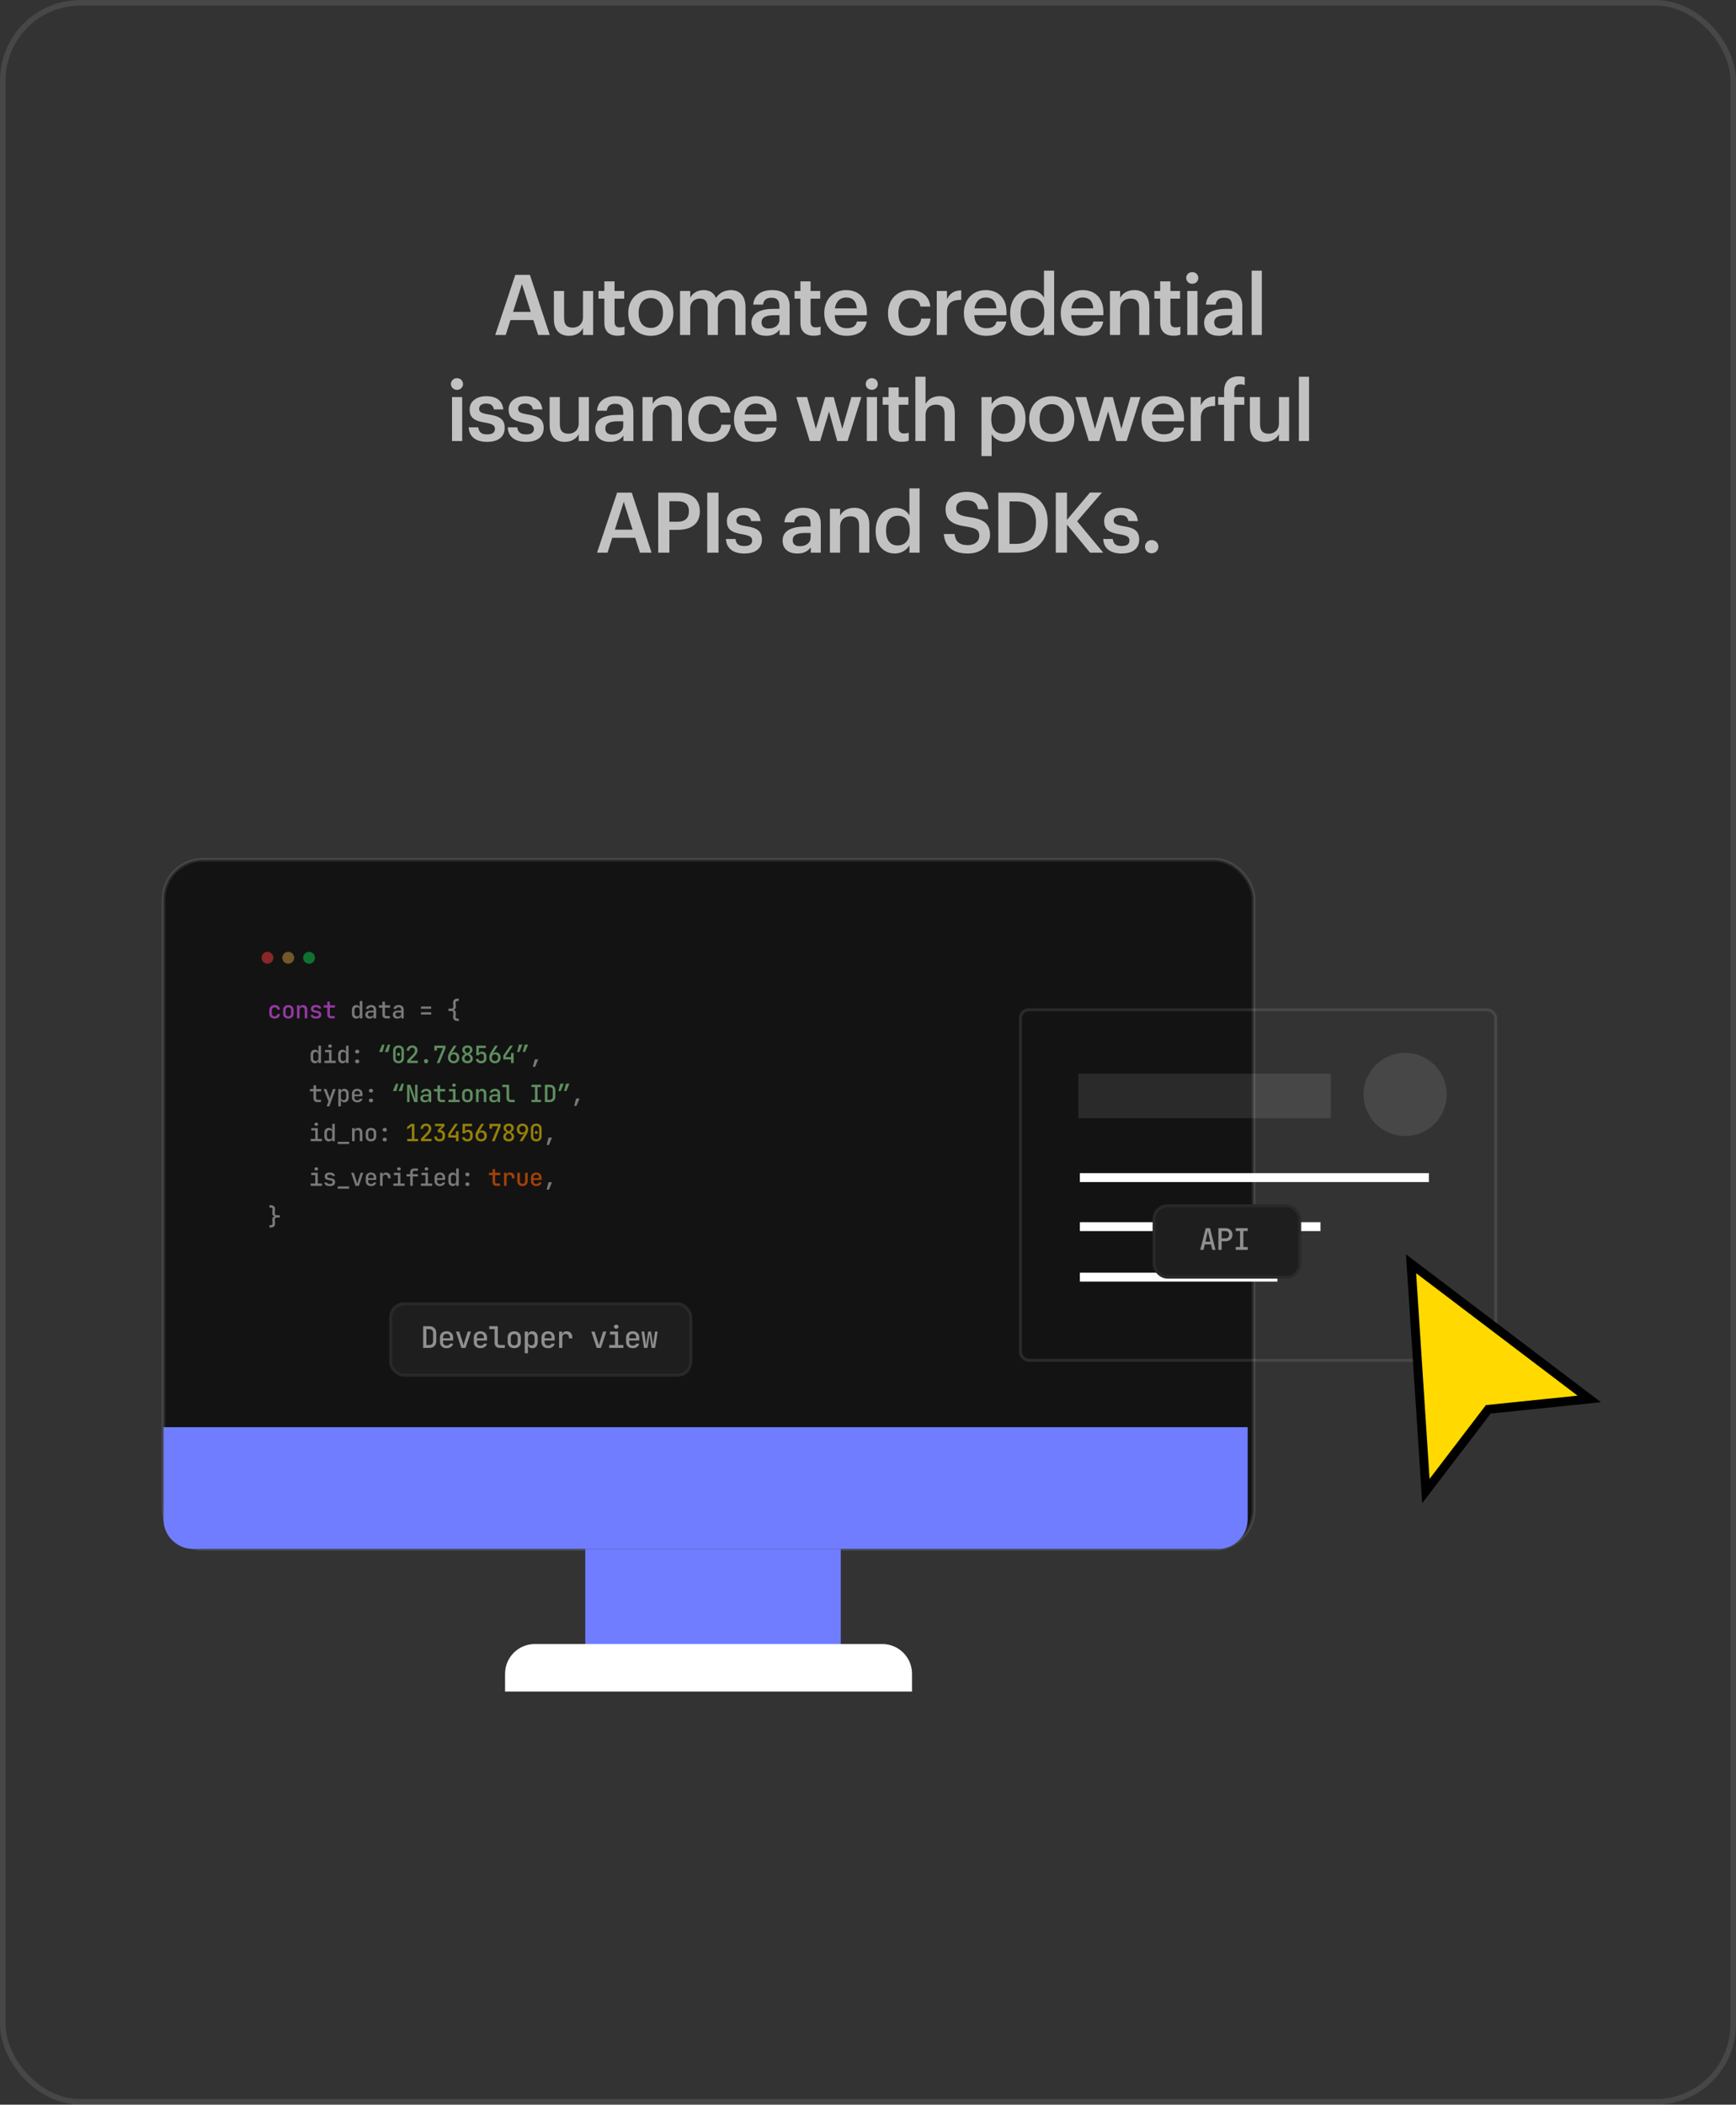
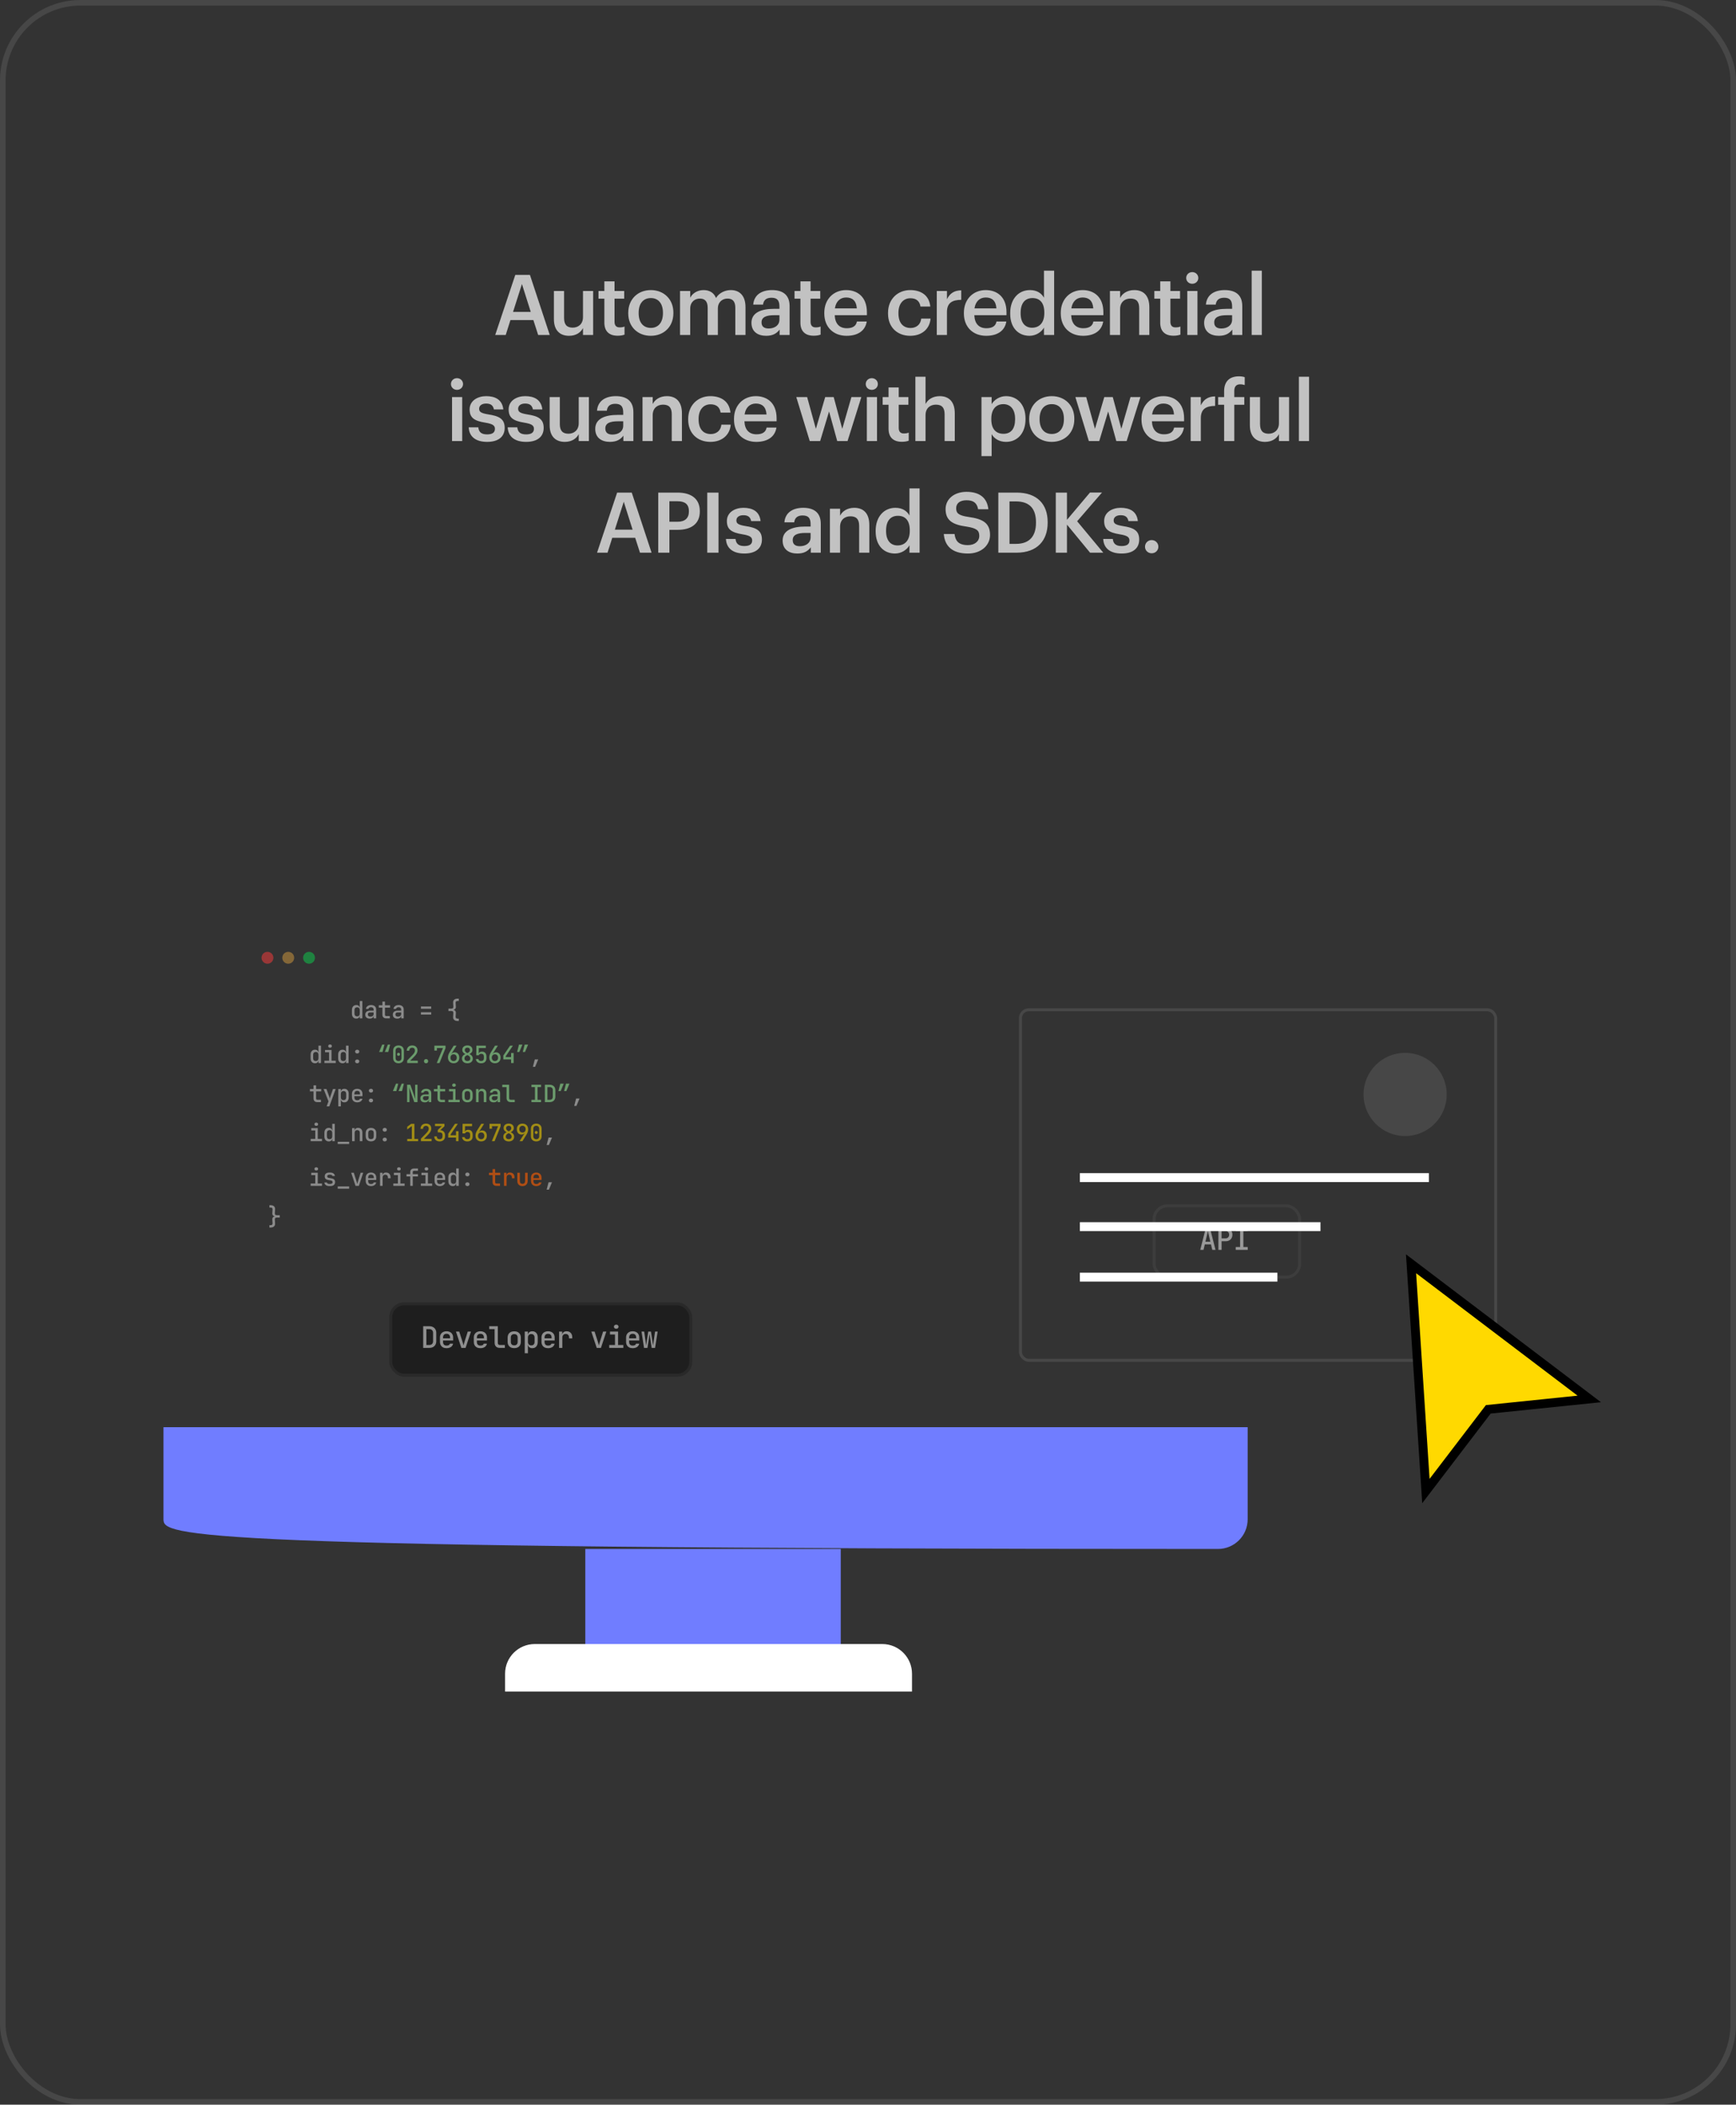
<svg xmlns="http://www.w3.org/2000/svg" width="311" height="377" viewBox="0 0 311 377" fill="none">
  <rect x="0" y="0" width="311" height="377" fill="#333333" stroke="none" />
-   <rect width="311" height="377" rx="14.408" fill="#262626" fill-opacity="0.03" />
  <rect x="0.5" y="0.5" width="310" height="376" rx="13.908" stroke="white" stroke-opacity="0.1" />
  <path d="M88.717 60L92.315 49.236H94.934L98.487 60H96.41L95.552 57.336H91.442L90.599 60H88.717ZM93.504 50.877L91.909 55.875H95.085L93.504 50.877ZM101.942 60.151C100.391 60.151 99.232 59.262 99.232 57.17V52.127H101.053V56.959C101.053 58.148 101.55 58.69 102.604 58.69C103.582 58.69 104.441 58.058 104.441 56.809V52.127H106.262V60H104.441V58.766C104.049 59.533 103.221 60.151 101.942 60.151ZM110.65 60.136C109.084 60.136 108.271 59.292 108.271 57.802V53.497H107.218V52.127H108.271V50.396H110.093V52.127H111.824V53.497H110.093V57.637C110.093 58.329 110.424 58.645 110.996 58.645C111.357 58.645 111.628 58.6 111.884 58.495V59.94C111.598 60.045 111.207 60.136 110.65 60.136ZM116.598 58.736C117.953 58.736 118.766 57.727 118.766 56.116V56.011C118.766 54.385 117.953 53.391 116.598 53.391C115.243 53.391 114.415 54.37 114.415 55.996V56.116C114.415 57.727 115.213 58.736 116.598 58.736ZM116.583 60.151C114.265 60.151 112.549 58.54 112.549 56.146V56.026C112.549 53.587 114.28 51.961 116.598 51.961C118.901 51.961 120.633 53.572 120.633 55.981V56.101C120.633 58.555 118.901 60.151 116.583 60.151ZM121.827 60V52.127H123.648V53.331C124.025 52.593 124.883 51.961 126.042 51.961C127.065 51.961 127.878 52.398 128.27 53.376C128.872 52.398 129.956 51.961 130.934 51.961C132.379 51.961 133.554 52.849 133.554 55.017V60H131.732V55.138C131.732 53.978 131.235 53.482 130.332 53.482C129.429 53.482 128.601 54.084 128.601 55.288V60H126.779V55.138C126.779 53.978 126.268 53.482 125.379 53.482C124.476 53.482 123.648 54.084 123.648 55.288V60H121.827ZM137.256 60.151C135.811 60.151 134.622 59.458 134.622 57.817C134.622 55.981 136.398 55.318 138.656 55.318H139.635V54.912C139.635 53.858 139.274 53.331 138.205 53.331C137.256 53.331 136.79 53.783 136.699 54.566H134.938C135.089 52.729 136.549 51.961 138.31 51.961C140.072 51.961 141.456 52.684 141.456 54.837V60H139.665V59.037C139.153 59.714 138.461 60.151 137.256 60.151ZM137.693 58.841C138.807 58.841 139.635 58.254 139.635 57.245V56.462H138.702C137.317 56.462 136.428 56.779 136.428 57.742C136.428 58.404 136.79 58.841 137.693 58.841ZM145.772 60.136C144.207 60.136 143.394 59.292 143.394 57.802V53.497H142.34V52.127H143.394V50.396H145.215V52.127H146.946V53.497H145.215V57.637C145.215 58.329 145.546 58.645 146.118 58.645C146.48 58.645 146.751 58.6 147.007 58.495V59.94C146.721 60.045 146.329 60.136 145.772 60.136ZM151.66 60.151C149.342 60.151 147.671 58.63 147.671 56.146V56.026C147.671 53.587 149.342 51.961 151.585 51.961C153.542 51.961 155.303 53.12 155.303 55.935V56.462H149.538C149.598 57.953 150.351 58.796 151.706 58.796C152.804 58.796 153.376 58.359 153.512 57.591H155.273C155.017 59.247 153.678 60.151 151.66 60.151ZM149.568 55.243H153.497C153.407 53.888 152.714 53.286 151.585 53.286C150.486 53.286 149.749 54.024 149.568 55.243ZM163.061 60.151C160.803 60.151 159.087 58.675 159.087 56.161V56.041C159.087 53.542 160.864 51.961 163.061 51.961C164.808 51.961 166.449 52.744 166.659 54.912H164.898C164.748 53.858 164.055 53.422 163.092 53.422C161.842 53.422 160.954 54.385 160.954 56.011V56.131C160.954 57.847 161.797 58.751 163.137 58.751C164.1 58.751 164.928 58.178 165.034 57.065H166.705C166.569 58.871 165.199 60.151 163.061 60.151ZM167.821 60V52.127H169.643V53.602C170.14 52.609 170.877 52.022 172.202 52.006V53.708C170.606 53.723 169.643 54.234 169.643 55.905V60H167.821ZM176.668 60.151C174.35 60.151 172.679 58.63 172.679 56.146V56.026C172.679 53.587 174.35 51.961 176.593 51.961C178.55 51.961 180.312 53.12 180.312 55.935V56.462H174.546C174.606 57.953 175.359 58.796 176.714 58.796C177.813 58.796 178.385 58.359 178.52 57.591H180.281C180.025 59.247 178.686 60.151 176.668 60.151ZM174.576 55.243H178.505C178.415 53.888 177.722 53.286 176.593 53.286C175.494 53.286 174.757 54.024 174.576 55.243ZM184.437 60.151C182.465 60.151 180.975 58.751 180.975 56.191V56.071C180.975 53.557 182.465 51.961 184.513 51.961C185.792 51.961 186.59 52.548 187.027 53.331V48.484H188.848V60H187.027V58.675C186.605 59.458 185.597 60.151 184.437 60.151ZM184.889 58.705C186.154 58.705 187.087 57.862 187.087 56.101V55.981C187.087 54.249 186.289 53.391 184.964 53.391C183.625 53.391 182.842 54.325 182.842 56.026V56.146C182.842 57.877 183.715 58.705 184.889 58.705ZM194.024 60.151C191.706 60.151 190.035 58.63 190.035 56.146V56.026C190.035 53.587 191.706 51.961 193.949 51.961C195.906 51.961 197.667 53.12 197.667 55.935V56.462H191.901C191.962 57.953 192.714 58.796 194.069 58.796C195.168 58.796 195.74 58.359 195.876 57.591H197.637C197.381 59.247 196.041 60.151 194.024 60.151ZM191.931 55.243H195.86C195.77 53.888 195.078 53.286 193.949 53.286C192.85 53.286 192.112 54.024 191.931 55.243ZM198.842 60V52.127H200.664V53.376C201.04 52.609 201.913 51.961 203.208 51.961C204.789 51.961 205.903 52.88 205.903 55.047V60H204.081V55.213C204.081 54.024 203.599 53.482 202.515 53.482C201.492 53.482 200.664 54.114 200.664 55.363V60H198.842ZM210.229 60.136C208.663 60.136 207.85 59.292 207.85 57.802V53.497H206.797V52.127H207.85V50.396H209.672V52.127H211.403V53.497H209.672V57.637C209.672 58.329 210.003 58.645 210.575 58.645C210.936 58.645 211.207 58.6 211.463 58.495V59.94C211.177 60.045 210.786 60.136 210.229 60.136ZM212.7 60V52.127H214.521V60H212.7ZM213.588 50.832C212.986 50.832 212.504 50.381 212.504 49.794C212.504 49.191 212.986 48.74 213.588 48.74C214.19 48.74 214.672 49.191 214.672 49.794C214.672 50.381 214.19 50.832 213.588 50.832ZM218.352 60.151C216.907 60.151 215.718 59.458 215.718 57.817C215.718 55.981 217.494 55.318 219.752 55.318H220.731V54.912C220.731 53.858 220.37 53.331 219.301 53.331C218.352 53.331 217.886 53.783 217.795 54.566H216.034C216.185 52.729 217.645 51.961 219.406 51.961C221.167 51.961 222.552 52.684 222.552 54.837V60H220.761V59.037C220.249 59.714 219.557 60.151 218.352 60.151ZM218.789 58.841C219.903 58.841 220.731 58.254 220.731 57.245V56.462H219.798C218.413 56.462 217.524 56.779 217.524 57.742C217.524 58.404 217.886 58.841 218.789 58.841ZM224.234 60V48.484H226.055V60H224.234ZM80.981 79V71.127H82.802V79H80.981ZM81.869 69.832C81.267 69.832 80.785 69.381 80.785 68.793C80.785 68.191 81.267 67.74 81.869 67.74C82.471 67.74 82.953 68.191 82.953 68.793C82.953 69.381 82.471 69.832 81.869 69.832ZM87.265 79.15C85.233 79.15 84.044 78.217 83.969 76.546H85.685C85.775 77.344 86.181 77.811 87.25 77.811C88.229 77.811 88.665 77.465 88.665 76.802C88.665 76.155 88.138 75.914 86.979 75.718C84.902 75.387 84.134 74.8 84.134 73.325C84.134 71.744 85.609 70.961 87.085 70.961C88.695 70.961 89.975 71.563 90.171 73.34H88.485C88.334 72.617 87.928 72.286 87.085 72.286C86.302 72.286 85.835 72.662 85.835 73.219C85.835 73.791 86.212 74.017 87.461 74.228C89.313 74.514 90.412 74.966 90.412 76.637C90.412 78.232 89.282 79.15 87.265 79.15ZM94.252 79.15C92.22 79.15 91.031 78.217 90.956 76.546H92.672C92.762 77.344 93.168 77.811 94.237 77.811C95.216 77.811 95.652 77.465 95.652 76.802C95.652 76.155 95.126 75.914 93.966 75.718C91.889 75.387 91.121 74.8 91.121 73.325C91.121 71.744 92.596 70.961 94.072 70.961C95.683 70.961 96.962 71.563 97.158 73.34H95.472C95.321 72.617 94.915 72.286 94.072 72.286C93.289 72.286 92.822 72.662 92.822 73.219C92.822 73.791 93.199 74.017 94.448 74.228C96.3 74.514 97.399 74.966 97.399 76.637C97.399 78.232 96.27 79.15 94.252 79.15ZM101.179 79.15C99.629 79.15 98.469 78.262 98.469 76.17V71.127H100.291V75.959C100.291 77.148 100.788 77.69 101.842 77.69C102.82 77.69 103.678 77.058 103.678 75.809V71.127H105.5V79H103.678V77.766C103.287 78.533 102.459 79.15 101.179 79.15ZM109.27 79.15C107.825 79.15 106.636 78.458 106.636 76.817C106.636 74.981 108.412 74.318 110.67 74.318H111.649V73.912C111.649 72.858 111.287 72.331 110.219 72.331C109.27 72.331 108.804 72.783 108.713 73.566H106.952C107.102 71.729 108.563 70.961 110.324 70.961C112.085 70.961 113.47 71.684 113.47 73.837V79H111.679V78.037C111.167 78.714 110.474 79.15 109.27 79.15ZM109.707 77.841C110.821 77.841 111.649 77.254 111.649 76.245V75.462H110.715C109.33 75.462 108.442 75.778 108.442 76.742C108.442 77.404 108.804 77.841 109.707 77.841ZM115.106 79V71.127H116.928V72.376C117.304 71.609 118.177 70.961 119.472 70.961C121.053 70.961 122.167 71.879 122.167 74.047V79H120.345V74.213C120.345 73.024 119.863 72.482 118.779 72.482C117.756 72.482 116.928 73.114 116.928 74.363V79H115.106ZM127.261 79.15C125.003 79.15 123.287 77.675 123.287 75.161V75.041C123.287 72.542 125.063 70.961 127.261 70.961C129.007 70.961 130.648 71.744 130.859 73.912H129.097C128.947 72.858 128.254 72.421 127.291 72.421C126.041 72.421 125.153 73.385 125.153 75.011V75.131C125.153 76.847 125.996 77.751 127.336 77.751C128.299 77.751 129.127 77.178 129.233 76.064H130.904C130.768 77.871 129.398 79.15 127.261 79.15ZM135.483 79.15C133.165 79.15 131.494 77.63 131.494 75.146V75.026C131.494 72.587 133.165 70.961 135.408 70.961C137.365 70.961 139.126 72.12 139.126 74.936V75.462H133.361C133.421 76.953 134.173 77.796 135.528 77.796C136.627 77.796 137.199 77.359 137.335 76.591H139.096C138.84 78.247 137.5 79.15 135.483 79.15ZM133.391 74.243H137.32C137.229 72.888 136.537 72.286 135.408 72.286C134.309 72.286 133.571 73.024 133.391 74.243ZM145.063 79L142.654 71.127H144.596L146.162 76.817L147.833 71.127H149.353L150.889 76.817L152.529 71.127H154.306L151.837 79H149.985L148.525 73.701L146.929 79H145.063ZM155.291 79V71.127H157.113V79H155.291ZM156.179 69.832C155.577 69.832 155.095 69.381 155.095 68.793C155.095 68.191 155.577 67.74 156.179 67.74C156.781 67.74 157.263 68.191 157.263 68.793C157.263 69.381 156.781 69.832 156.179 69.832ZM161.561 79.135C159.995 79.135 159.182 78.293 159.182 76.802V72.497H158.128V71.127H159.182V69.396H161.004V71.127H162.735V72.497H161.004V76.637C161.004 77.329 161.335 77.645 161.907 77.645C162.268 77.645 162.539 77.6 162.795 77.495V78.94C162.509 79.045 162.118 79.135 161.561 79.135ZM163.987 79V67.484H165.808V72.376C166.184 71.609 167.058 70.961 168.352 70.961C169.933 70.961 171.047 71.879 171.047 74.047V79H169.225V74.213C169.225 73.024 168.744 72.482 167.66 72.482C166.636 72.482 165.808 73.114 165.808 74.363V79H163.987ZM175.829 81.695V71.127H177.651V72.391C178.087 71.639 179.066 70.961 180.225 70.961C182.197 70.961 183.717 72.421 183.717 74.966V75.086C183.717 77.615 182.257 79.15 180.225 79.15C178.975 79.15 178.072 78.533 177.651 77.766V81.695H175.829ZM179.773 77.705C181.113 77.705 181.851 76.802 181.851 75.116V74.996C181.851 73.249 180.947 72.391 179.758 72.391C178.494 72.391 177.59 73.249 177.59 74.996V75.116C177.59 76.877 178.448 77.705 179.773 77.705ZM188.426 77.736C189.781 77.736 190.594 76.727 190.594 75.116V75.011C190.594 73.385 189.781 72.391 188.426 72.391C187.071 72.391 186.243 73.37 186.243 74.996V75.116C186.243 76.727 187.041 77.736 188.426 77.736ZM188.411 79.15C186.093 79.15 184.377 77.54 184.377 75.146V75.026C184.377 72.587 186.108 70.961 188.426 70.961C190.73 70.961 192.461 72.572 192.461 74.981V75.101C192.461 77.555 190.73 79.15 188.411 79.15ZM195.06 79L192.652 71.127H194.594L196.159 76.817L197.83 71.127H199.351L200.886 76.817L202.527 71.127H204.303L201.834 79H199.983L198.523 73.701L196.927 79H195.06ZM208.485 79.15C206.167 79.15 204.496 77.63 204.496 75.146V75.026C204.496 72.587 206.167 70.961 208.41 70.961C210.367 70.961 212.128 72.12 212.128 74.936V75.462H206.363C206.423 76.953 207.176 77.796 208.53 77.796C209.629 77.796 210.201 77.359 210.337 76.591H212.098C211.842 78.247 210.502 79.15 208.485 79.15ZM206.393 74.243H210.322C210.231 72.888 209.539 72.286 208.41 72.286C207.311 72.286 206.573 73.024 206.393 74.243ZM213.304 79V71.127H215.125V72.602C215.622 71.609 216.36 71.022 217.684 71.006V72.707C216.089 72.723 215.125 73.234 215.125 74.905V79H213.304ZM219.298 79V72.497H218.23V71.127H219.298V70.073C219.298 68.342 220.262 67.409 221.948 67.409C222.385 67.409 222.655 67.454 222.987 67.559V68.974C222.776 68.899 222.49 68.839 222.159 68.839C221.421 68.839 221.12 69.32 221.12 69.998V71.127H222.911V72.497H221.12V79H219.298ZM226.619 79.15C225.069 79.15 223.91 78.262 223.91 76.17V71.127L225.731 71.127V75.959C225.731 77.148 226.228 77.69 227.282 77.69C228.26 77.69 229.118 77.058 229.118 75.809V71.127H230.94V79H229.118V77.766C228.727 78.533 227.899 79.15 226.619 79.15ZM232.693 79V67.484H234.514V79H232.693ZM106.959 99L110.557 88.237H113.176L116.729 99H114.651L113.793 96.335H109.684L108.84 99H106.959ZM111.746 89.877L110.15 94.875H113.327L111.746 89.877ZM117.92 99V88.237H121.382C123.791 88.237 125.371 89.305 125.371 91.563V91.624C125.371 93.897 123.731 94.905 121.427 94.905H119.922V99H117.92ZM119.922 93.46H121.382C122.707 93.46 123.414 92.813 123.414 91.624V91.563C123.414 90.284 122.662 89.787 121.382 89.787H119.922V93.46ZM126.702 99V88.237H128.719V99H126.702ZM133.35 99.15C131.318 99.15 130.129 98.217 130.053 96.546H131.77C131.86 97.344 132.266 97.811 133.335 97.811C134.314 97.811 134.75 97.465 134.75 96.802C134.75 96.155 134.223 95.914 133.064 95.718C130.987 95.387 130.219 94.8 130.219 93.325C130.219 91.744 131.694 90.961 133.17 90.961C134.78 90.961 136.06 91.563 136.256 93.34H134.57C134.419 92.617 134.013 92.286 133.17 92.286C132.387 92.286 131.92 92.662 131.92 93.219C131.92 93.791 132.296 94.017 133.546 94.228C135.398 94.514 136.496 94.966 136.496 96.637C136.496 98.232 135.367 99.15 133.35 99.15ZM142.84 99.15C141.395 99.15 140.206 98.458 140.206 96.817C140.206 94.981 141.982 94.318 144.24 94.318H145.219V93.912C145.219 92.858 144.858 92.331 143.789 92.331C142.84 92.331 142.374 92.783 142.283 93.566H140.522C140.673 91.729 142.133 90.961 143.894 90.961C145.656 90.961 147.04 91.684 147.04 93.837V99H145.249V98.037C144.737 98.714 144.045 99.15 142.84 99.15ZM143.277 97.841C144.391 97.841 145.219 97.254 145.219 96.245V95.462H144.286C142.901 95.462 142.013 95.778 142.013 96.742C142.013 97.404 142.374 97.841 143.277 97.841ZM148.677 99V91.127H150.498V92.376C150.874 91.609 151.748 90.961 153.042 90.961C154.623 90.961 155.737 91.879 155.737 94.047V99H153.915V94.213C153.915 93.024 153.434 92.482 152.35 92.482C151.326 92.482 150.498 93.114 150.498 94.363V99H148.677ZM160.334 99.15C158.362 99.15 156.872 97.751 156.872 95.191V95.071C156.872 92.557 158.362 90.961 160.41 90.961C161.689 90.961 162.487 91.548 162.924 92.331V87.484H164.745V99H162.924V97.675C162.502 98.458 161.493 99.15 160.334 99.15ZM160.786 97.705C162.05 97.705 162.984 96.862 162.984 95.101V94.981C162.984 93.249 162.186 92.391 160.861 92.391C159.521 92.391 158.739 93.325 158.739 95.026V95.146C158.739 96.877 159.612 97.705 160.786 97.705ZM173.402 99.15C170.467 99.15 169.233 97.69 169.082 95.658H171.009C171.144 96.742 171.581 97.645 173.402 97.645C174.592 97.645 175.435 96.983 175.435 95.989C175.435 94.996 174.938 94.619 173.192 94.333C170.617 93.987 169.398 93.204 169.398 91.187C169.398 89.426 170.903 88.101 173.146 88.101C175.465 88.101 176.85 89.155 177.06 91.217H175.224C175.028 90.088 174.381 89.606 173.146 89.606C171.927 89.606 171.295 90.194 171.295 91.022C171.295 91.895 171.656 92.331 173.523 92.602C176.052 92.948 177.362 93.671 177.362 95.824C177.362 97.69 175.781 99.15 173.402 99.15ZM180.851 97.419H182.025C184.433 97.419 185.592 96.034 185.592 93.656V93.535C185.592 91.217 184.539 89.817 182.01 89.817H180.851V97.419ZM178.848 99V88.237H182.115C185.863 88.237 187.685 90.374 187.685 93.505V93.641C187.685 96.772 185.863 99 182.085 99H178.848ZM189.143 99V88.237H191.145V93.114L195.27 88.222H197.423L192.967 93.37L197.649 99H195.285L191.145 93.972V99H189.143ZM200.938 99.15C198.906 99.15 197.717 98.217 197.642 96.546H199.358C199.448 97.344 199.854 97.811 200.923 97.811C201.902 97.811 202.338 97.465 202.338 96.802C202.338 96.155 201.811 95.914 200.652 95.718C198.575 95.387 197.807 94.8 197.807 93.325C197.807 91.744 199.282 90.961 200.758 90.961C202.368 90.961 203.648 91.563 203.844 93.34H202.158C202.007 92.617 201.601 92.286 200.758 92.286C199.975 92.286 199.508 92.662 199.508 93.219C199.508 93.791 199.885 94.017 201.134 94.228C202.986 94.514 204.085 94.966 204.085 96.637C204.085 98.232 202.956 99.15 200.938 99.15ZM206.315 99.105C205.652 99.105 205.125 98.594 205.125 97.931C205.125 97.269 205.652 96.742 206.315 96.742C206.992 96.742 207.519 97.269 207.519 97.931C207.519 98.594 206.992 99.105 206.315 99.105Z" fill="white" fill-opacity="0.7" />
-   <rect x="29.285" y="154" width="195.296" height="123.457" rx="7.085" fill="#0C0C0C" fill-opacity="0.8" stroke="white" stroke-opacity="0.1" stroke-width="0.661" />
-   <path d="M29.285 255.639H223.517V272.135C223.517 275.074 221.135 277.457 218.196 277.457H34.607C31.668 277.457 29.285 275.074 29.285 272.135V255.639Z" fill="#707DFF" />
+   <path d="M29.285 255.639H223.517V272.135C223.517 275.074 221.135 277.457 218.196 277.457C31.668 277.457 29.285 275.074 29.285 272.135V255.639Z" fill="#707DFF" />
  <rect x="104.852" y="277.457" width="45.764" height="19.157" fill="#707DFF" />
  <path d="M90.481 299.808C90.481 296.869 92.863 294.486 95.802 294.486H158.063C161.002 294.486 163.384 296.869 163.384 299.808V303.001H90.481V299.808Z" fill="white" />
  <rect x="182.809" y="180.873" width="85.143" height="62.793" rx="1.508" stroke="white" stroke-opacity="0.1" stroke-width="0.532" />
-   <rect x="193.188" y="192.314" width="45.232" height="7.982" fill="white" fill-opacity="0.1" />
  <circle cx="251.723" cy="196.04" r="7.45" fill="white" fill-opacity="0.1" />
  <path d="M193.453 210.939H255.98M193.453 219.72H236.557M193.453 228.766H228.841" stroke="white" stroke-width="1.596" />
  <path d="M255.446 267.08L252.785 226.371L284.714 250.584L266.621 252.446L255.446 267.08Z" fill="#FFD900" stroke="black" stroke-width="1.596" />
-   <rect x="206.488" y="215.729" width="26.607" height="13.304" rx="2.661" fill="#1E1E1E" />
  <rect x="206.754" y="215.995" width="26.075" height="12.771" rx="2.395" stroke="white" stroke-opacity="0.05" stroke-width="0.532" />
  <path d="M215.022 223.881L216.012 219.996H216.767L217.757 223.881H217.177L216.943 222.896H215.841L215.607 223.881H215.022ZM215.948 222.423H216.831L216.565 221.3C216.519 221.101 216.48 220.929 216.448 220.784C216.42 220.635 216.4 220.534 216.389 220.48C216.379 220.534 216.359 220.635 216.331 220.784C216.302 220.929 216.263 221.1 216.214 221.295L215.948 222.423ZM218.271 223.881V219.996H219.543C219.795 219.996 220.013 220.044 220.197 220.14C220.385 220.236 220.529 220.372 220.628 220.55C220.731 220.723 220.783 220.929 220.783 221.167C220.783 221.401 220.731 221.607 220.628 221.784C220.526 221.962 220.382 222.098 220.197 222.194C220.013 222.29 219.795 222.338 219.543 222.338H218.846V223.881H218.271ZM218.846 221.821H219.543C219.742 221.821 219.899 221.763 220.017 221.646C220.137 221.525 220.197 221.366 220.197 221.167C220.197 220.965 220.137 220.805 220.017 220.688C219.899 220.571 219.742 220.512 219.543 220.512H218.846V221.821ZM221.377 223.881V223.37H222.159V220.507H221.377V219.996H223.527V220.507H222.744V223.37H223.527V223.881H221.377Z" fill="white" fill-opacity="0.5" />
  <rect x="69.731" y="233.289" width="54.279" height="13.304" rx="2.661" fill="#1E1E1E" />
  <rect x="69.996" y="233.555" width="53.746" height="12.771" rx="2.395" stroke="white" stroke-opacity="0.05" stroke-width="0.532" />
  <path d="M75.813 241.441V237.557H76.898C77.154 237.557 77.376 237.606 77.564 237.706C77.751 237.802 77.897 237.938 78 238.116C78.106 238.293 78.159 238.502 78.159 238.743V240.249C78.159 240.487 78.106 240.696 78 240.877C77.897 241.058 77.751 241.198 77.564 241.298C77.376 241.394 77.154 241.441 76.898 241.441H75.813ZM76.388 240.92H76.898C77.111 240.92 77.278 240.861 77.399 240.744C77.523 240.624 77.585 240.459 77.585 240.249V238.743C77.585 238.538 77.523 238.376 77.399 238.259C77.278 238.139 77.111 238.078 76.898 238.078H76.388V240.92ZM79.999 241.495C79.761 241.495 79.552 241.449 79.371 241.356C79.193 241.26 79.057 241.127 78.961 240.957C78.865 240.787 78.817 240.588 78.817 240.361V239.595C78.817 239.364 78.865 239.166 78.961 238.999C79.057 238.829 79.193 238.697 79.371 238.605C79.552 238.509 79.761 238.461 79.999 238.461C80.24 238.461 80.449 238.509 80.627 238.605C80.804 238.697 80.941 238.829 81.036 238.999C81.132 239.166 81.18 239.364 81.18 239.595V240.116H79.371V240.361C79.371 240.578 79.424 240.743 79.53 240.856C79.64 240.97 79.798 241.026 80.004 241.026C80.171 241.026 80.305 240.998 80.408 240.941C80.511 240.881 80.575 240.794 80.6 240.68H81.169C81.127 240.929 80.999 241.127 80.786 241.276C80.573 241.422 80.311 241.495 79.999 241.495ZM80.627 239.77V239.59C80.627 239.377 80.573 239.212 80.467 239.095C80.361 238.978 80.204 238.919 79.999 238.919C79.796 238.919 79.64 238.978 79.53 239.095C79.424 239.212 79.371 239.378 79.371 239.595V239.728L80.669 239.723L80.627 239.77ZM82.652 241.441L81.683 238.515H82.269L82.87 240.388C82.909 240.498 82.943 240.609 82.971 240.723C83.003 240.833 83.026 240.92 83.04 240.984C83.058 240.92 83.081 240.833 83.11 240.723C83.141 240.609 83.174 240.498 83.205 240.388L83.796 238.515H84.376L83.408 241.441H82.652ZM86.061 241.495C85.823 241.495 85.614 241.449 85.433 241.356C85.256 241.26 85.119 241.127 85.023 240.957C84.927 240.787 84.88 240.588 84.88 240.361V239.595C84.88 239.364 84.927 239.166 85.023 238.999C85.119 238.829 85.256 238.697 85.433 238.605C85.614 238.509 85.823 238.461 86.061 238.461C86.302 238.461 86.511 238.509 86.689 238.605C86.866 238.697 87.003 238.829 87.099 238.999C87.194 239.166 87.242 239.364 87.242 239.595V240.116H85.433V240.361C85.433 240.578 85.486 240.743 85.593 240.856C85.703 240.97 85.861 241.026 86.066 241.026C86.233 241.026 86.368 240.998 86.471 240.941C86.574 240.881 86.637 240.794 86.662 240.68H87.232C87.189 240.929 87.061 241.127 86.849 241.276C86.636 241.422 86.373 241.495 86.061 241.495ZM86.689 239.77V239.59C86.689 239.377 86.636 239.212 86.529 239.095C86.423 238.978 86.267 238.919 86.061 238.919C85.859 238.919 85.703 238.978 85.593 239.095C85.486 239.212 85.433 239.378 85.433 239.595V239.728L86.731 239.723L86.689 239.77ZM89.513 241.441C89.332 241.441 89.174 241.406 89.039 241.335C88.904 241.26 88.798 241.156 88.72 241.021C88.645 240.886 88.608 240.73 88.608 240.553V238.078H87.65V237.557H89.183V240.553C89.183 240.666 89.215 240.757 89.278 240.824C89.342 240.888 89.429 240.92 89.539 240.92H90.444V241.441H89.513ZM92.123 241.489C91.882 241.489 91.673 241.443 91.495 241.351C91.318 241.259 91.181 241.127 91.085 240.957C90.99 240.787 90.942 240.586 90.942 240.356V239.6C90.942 239.366 90.99 239.166 91.085 238.999C91.181 238.829 91.318 238.697 91.495 238.605C91.673 238.513 91.882 238.467 92.123 238.467C92.364 238.467 92.574 238.513 92.751 238.605C92.928 238.697 93.065 238.829 93.161 238.999C93.257 239.166 93.305 239.366 93.305 239.6V240.356C93.305 240.586 93.257 240.787 93.161 240.957C93.065 241.127 92.928 241.259 92.751 241.351C92.574 241.443 92.364 241.489 92.123 241.489ZM92.123 240.984C92.318 240.984 92.469 240.931 92.576 240.824C92.682 240.714 92.735 240.558 92.735 240.356V239.6C92.735 239.394 92.682 239.238 92.576 239.132C92.469 239.025 92.318 238.972 92.123 238.972C91.932 238.972 91.781 239.025 91.671 239.132C91.564 239.238 91.511 239.394 91.511 239.6V240.356C91.511 240.558 91.564 240.714 91.671 240.824C91.781 240.931 91.932 240.984 92.123 240.984ZM94.005 242.399V238.515H94.574V239.073H94.697L94.574 239.206C94.574 238.976 94.645 238.795 94.787 238.664C94.933 238.529 95.126 238.461 95.367 238.461C95.662 238.461 95.896 238.561 96.07 238.759C96.247 238.955 96.336 239.222 96.336 239.563V240.388C96.336 240.615 96.295 240.812 96.213 240.978C96.135 241.142 96.023 241.269 95.878 241.362C95.736 241.45 95.566 241.495 95.367 241.495C95.129 241.495 94.938 241.429 94.793 241.298C94.647 241.163 94.574 240.98 94.574 240.75L94.697 240.883H94.564L94.58 241.564V242.399H94.005ZM95.17 240.994C95.358 240.994 95.504 240.941 95.607 240.835C95.713 240.725 95.766 240.567 95.766 240.361V239.595C95.766 239.389 95.713 239.233 95.607 239.127C95.504 239.017 95.358 238.962 95.17 238.962C94.989 238.962 94.846 239.018 94.739 239.132C94.633 239.242 94.58 239.396 94.58 239.595V240.361C94.58 240.56 94.633 240.716 94.739 240.829C94.846 240.939 94.989 240.994 95.17 240.994ZM98.186 241.495C97.948 241.495 97.739 241.449 97.558 241.356C97.38 241.26 97.244 241.127 97.148 240.957C97.052 240.787 97.004 240.588 97.004 240.361V239.595C97.004 239.364 97.052 239.166 97.148 238.999C97.244 238.829 97.38 238.697 97.558 238.605C97.739 238.509 97.948 238.461 98.186 238.461C98.427 238.461 98.636 238.509 98.813 238.605C98.991 238.697 99.127 238.829 99.223 238.999C99.319 239.166 99.367 239.364 99.367 239.595V240.116H97.558V240.361C97.558 240.578 97.611 240.743 97.717 240.856C97.827 240.97 97.985 241.026 98.191 241.026C98.358 241.026 98.492 240.998 98.595 240.941C98.698 240.881 98.762 240.794 98.787 240.68H99.356C99.314 240.929 99.186 241.127 98.973 241.276C98.76 241.422 98.498 241.495 98.186 241.495ZM98.813 239.77V239.59C98.813 239.377 98.76 239.212 98.654 239.095C98.547 238.978 98.391 238.919 98.186 238.919C97.983 238.919 97.827 238.978 97.717 239.095C97.611 239.212 97.558 239.378 97.558 239.595V239.728L98.856 239.723L98.813 239.77ZM100.163 241.441V238.515H100.716V239.073H100.855L100.679 239.419C100.679 239.104 100.748 238.866 100.887 238.706C101.025 238.543 101.231 238.461 101.504 238.461C101.816 238.461 102.063 238.559 102.244 238.754C102.428 238.946 102.52 239.21 102.52 239.547V239.744H101.93V239.595C101.93 239.386 101.876 239.226 101.77 239.116C101.667 239.002 101.522 238.946 101.334 238.946C101.146 238.946 100.998 239.002 100.892 239.116C100.789 239.229 100.738 239.389 100.738 239.595V241.441H100.163ZM106.901 241.441L105.933 238.515H106.518L107.119 240.388C107.158 240.498 107.192 240.609 107.22 240.723C107.252 240.833 107.275 240.92 107.29 240.984C107.307 240.92 107.33 240.833 107.359 240.723C107.391 240.609 107.423 240.498 107.454 240.388L108.045 238.515H108.625L107.657 241.441H106.901ZM109.145 241.441V240.92H110.172V239.036H109.278V238.515H110.73V240.92H111.672V241.441H109.145ZM110.395 238.009C110.271 238.009 110.172 237.977 110.097 237.913C110.023 237.846 109.985 237.757 109.985 237.647C109.985 237.534 110.023 237.445 110.097 237.381C110.172 237.314 110.271 237.28 110.395 237.28C110.519 237.28 110.619 237.314 110.693 237.381C110.768 237.445 110.805 237.534 110.805 237.647C110.805 237.757 110.768 237.846 110.693 237.913C110.619 237.977 110.519 238.009 110.395 238.009ZM113.341 241.495C113.103 241.495 112.894 241.449 112.713 241.356C112.536 241.26 112.399 241.127 112.303 240.957C112.208 240.787 112.16 240.588 112.16 240.361V239.595C112.16 239.364 112.208 239.166 112.303 238.999C112.399 238.829 112.536 238.697 112.713 238.605C112.894 238.509 113.103 238.461 113.341 238.461C113.582 238.461 113.792 238.509 113.969 238.605C114.146 238.697 114.283 238.829 114.379 238.999C114.475 239.166 114.523 239.364 114.523 239.595V240.116H112.713V240.361C112.713 240.578 112.766 240.743 112.873 240.856C112.983 240.97 113.141 241.026 113.346 241.026C113.513 241.026 113.648 240.998 113.751 240.941C113.854 240.881 113.918 240.794 113.942 240.68H114.512C114.469 240.929 114.342 241.127 114.129 241.276C113.916 241.422 113.653 241.495 113.341 241.495ZM113.969 239.77V239.59C113.969 239.377 113.916 239.212 113.809 239.095C113.703 238.978 113.547 238.919 113.341 238.919C113.139 238.919 112.983 238.978 112.873 239.095C112.766 239.212 112.713 239.378 112.713 239.595V239.728L114.012 239.723L113.969 239.77ZM115.377 241.441L114.925 238.515H115.409L115.681 240.446C115.695 240.535 115.707 240.634 115.718 240.744C115.732 240.851 115.743 240.939 115.75 241.01C115.757 240.939 115.767 240.851 115.782 240.744C115.799 240.638 115.815 240.539 115.83 240.446L116.133 238.515H116.617L116.915 240.446C116.929 240.539 116.943 240.64 116.958 240.75C116.975 240.856 116.988 240.945 116.995 241.016C117.002 240.941 117.013 240.851 117.027 240.744C117.045 240.634 117.061 240.535 117.075 240.446L117.351 238.515H117.82L117.351 241.441H116.745L116.457 239.531C116.443 239.432 116.427 239.327 116.41 239.217C116.392 239.104 116.379 239.013 116.372 238.946C116.362 239.013 116.347 239.104 116.33 239.217C116.316 239.327 116.301 239.432 116.287 239.531L115.989 241.441H115.377Z" fill="white" fill-opacity="0.5" />
  <circle cx="47.916" cy="171.56" r="1.064" fill="#FF3D3D" fill-opacity="0.5" />
  <circle cx="55.365" cy="171.56" r="1.064" fill="#0DD24F" fill-opacity="0.5" />
  <circle cx="51.639" cy="171.56" r="1.064" fill="#D69C3F" fill-opacity="0.5" />
  <g opacity="0.61">
-     <path d="M49.204 182.457C49.011 182.457 48.841 182.421 48.694 182.35C48.549 182.276 48.437 182.171 48.357 182.035C48.281 181.896 48.242 181.734 48.242 181.55V180.937C48.242 180.75 48.281 180.588 48.357 180.452C48.437 180.315 48.549 180.212 48.694 180.141C48.841 180.067 49.011 180.03 49.204 180.03C49.485 180.03 49.711 180.104 49.881 180.251C50.051 180.399 50.141 180.601 50.149 180.856H49.69C49.681 180.723 49.634 180.619 49.549 180.545C49.464 180.471 49.349 180.434 49.204 180.434C49.048 180.434 48.925 180.478 48.834 180.566C48.743 180.652 48.698 180.774 48.698 180.933V181.55C48.698 181.709 48.743 181.832 48.834 181.92C48.925 182.008 49.048 182.052 49.204 182.052C49.349 182.052 49.464 182.015 49.549 181.942C49.634 181.868 49.681 181.764 49.69 181.631H50.149C50.141 181.886 50.051 182.088 49.881 182.235C49.711 182.383 49.485 182.457 49.204 182.457ZM51.655 182.452C51.462 182.452 51.294 182.415 51.152 182.342C51.011 182.268 50.901 182.163 50.825 182.027C50.748 181.89 50.71 181.73 50.71 181.546V180.941C50.71 180.754 50.748 180.593 50.825 180.46C50.901 180.324 51.011 180.219 51.152 180.145C51.294 180.071 51.462 180.034 51.655 180.034C51.848 180.034 52.015 180.071 52.157 180.145C52.299 180.219 52.408 180.324 52.485 180.46C52.562 180.593 52.6 180.754 52.6 180.941V181.546C52.6 181.73 52.562 181.89 52.485 182.027C52.408 182.163 52.299 182.268 52.157 182.342C52.015 182.415 51.848 182.452 51.655 182.452ZM51.655 182.048C51.811 182.048 51.931 182.005 52.017 181.92C52.102 181.832 52.144 181.707 52.144 181.546V180.941C52.144 180.776 52.102 180.652 52.017 180.566C51.931 180.481 51.811 180.439 51.655 180.439C51.502 180.439 51.381 180.481 51.293 180.566C51.208 180.652 51.165 180.776 51.165 180.941V181.546C51.165 181.707 51.208 181.832 51.293 181.92C51.381 182.005 51.502 182.048 51.655 182.048ZM53.203 182.414V180.073H53.658V180.52H53.769L53.658 180.626C53.658 180.439 53.714 180.293 53.824 180.188C53.935 180.083 54.088 180.03 54.284 180.03C54.517 180.03 54.703 180.105 54.842 180.256C54.981 180.403 55.05 180.603 55.05 180.856V182.414H54.59V180.907C54.59 180.754 54.549 180.636 54.467 180.554C54.385 180.471 54.273 180.43 54.131 180.43C53.986 180.43 53.871 180.474 53.786 180.562C53.704 180.647 53.663 180.772 53.663 180.937V182.414H53.203ZM56.509 182.452C56.341 182.452 56.194 182.425 56.066 182.371C55.941 182.318 55.842 182.244 55.768 182.15C55.697 182.054 55.656 181.94 55.645 181.81H56.104C56.116 181.886 56.157 181.949 56.228 181.997C56.299 182.042 56.392 182.065 56.509 182.065H56.692C56.831 182.065 56.936 182.037 57.007 181.98C57.078 181.923 57.113 181.848 57.113 181.754C57.113 181.663 57.081 181.592 57.016 181.541C56.953 181.487 56.859 181.452 56.734 181.435L56.432 181.388C56.182 181.348 55.998 181.277 55.879 181.175C55.762 181.07 55.704 180.916 55.704 180.711C55.704 180.496 55.774 180.329 55.913 180.213C56.055 180.094 56.263 180.034 56.539 180.034H56.7C56.944 180.034 57.139 180.091 57.284 180.205C57.431 180.315 57.515 180.464 57.535 180.652H57.075C57.064 180.583 57.025 180.528 56.96 180.486C56.898 180.443 56.811 180.422 56.7 180.422H56.539C56.405 180.422 56.307 180.447 56.245 180.498C56.185 180.547 56.156 180.619 56.156 180.715C56.156 180.801 56.182 180.864 56.236 180.907C56.29 180.95 56.374 180.979 56.488 180.996L56.798 181.048C57.062 181.084 57.255 181.158 57.377 181.269C57.502 181.377 57.565 181.534 57.565 181.741C57.565 181.966 57.491 182.14 57.343 182.265C57.199 182.39 56.981 182.452 56.692 182.452H56.509ZM59.313 182.414C59.1 182.414 58.934 182.356 58.815 182.24C58.695 182.123 58.636 181.961 58.636 181.754V180.49H57.989V180.073H58.636V179.413H59.096V180.073H60.011V180.49H59.096V181.754C59.096 181.916 59.174 181.997 59.33 181.997H59.968V182.414H59.313Z" fill="#E651FF" />
    <path d="M63.826 182.457C63.591 182.457 63.402 182.377 63.26 182.218C63.118 182.059 63.047 181.845 63.047 181.575V180.916C63.047 180.643 63.118 180.427 63.26 180.268C63.402 180.11 63.591 180.03 63.826 180.03C64.019 180.03 64.172 180.084 64.286 180.192C64.399 180.297 64.456 180.442 64.456 180.626L64.358 180.52H64.465L64.452 179.975V179.306H64.912V182.414H64.456V181.967H64.358L64.456 181.861C64.456 182.045 64.399 182.191 64.286 182.299C64.172 182.404 64.019 182.457 63.826 182.457ZM63.984 182.056C64.128 182.056 64.242 182.012 64.324 181.924C64.409 181.834 64.452 181.709 64.452 181.55V180.937C64.452 180.778 64.409 180.654 64.324 180.566C64.242 180.476 64.128 180.43 63.984 180.43C63.833 180.43 63.715 180.474 63.63 180.562C63.545 180.647 63.503 180.772 63.503 180.937V181.55C63.503 181.714 63.545 181.841 63.63 181.929C63.715 182.014 63.833 182.056 63.984 182.056ZM66.225 182.457C65.981 182.457 65.788 182.394 65.647 182.269C65.507 182.142 65.438 181.968 65.438 181.75C65.438 181.529 65.512 181.355 65.659 181.231C65.81 181.103 66.016 181.039 66.277 181.039H66.928V180.822C66.928 180.694 66.888 180.595 66.809 180.524C66.729 180.453 66.617 180.417 66.472 180.417C66.345 180.417 66.238 180.446 66.153 180.503C66.068 180.557 66.018 180.629 66.004 180.72H65.553C65.578 180.51 65.675 180.342 65.842 180.217C66.013 180.093 66.227 180.03 66.485 180.03C66.763 180.03 66.983 180.101 67.145 180.243C67.307 180.382 67.388 180.572 67.388 180.813V182.414H66.941V181.984H66.864L66.941 181.899C66.941 182.069 66.875 182.205 66.745 182.308C66.614 182.407 66.441 182.457 66.225 182.457ZM66.362 182.103C66.526 182.103 66.661 182.062 66.766 181.98C66.874 181.895 66.928 181.787 66.928 181.656V181.35H66.285C66.166 181.35 66.071 181.382 66 181.448C65.932 181.513 65.898 181.602 65.898 181.716C65.898 181.835 65.939 181.93 66.021 182.001C66.103 182.069 66.217 182.103 66.362 182.103ZM69.183 182.414C68.97 182.414 68.804 182.356 68.684 182.24C68.565 182.123 68.506 181.961 68.506 181.754V180.49H67.859V180.073H68.506V179.413H68.966V180.073H69.881V180.49H68.966V181.754C68.966 181.916 69.043 181.997 69.2 181.997H69.838V182.414H69.183ZM71.16 182.457C70.916 182.457 70.723 182.394 70.582 182.269C70.442 182.142 70.373 181.968 70.373 181.75C70.373 181.529 70.447 181.355 70.594 181.231C70.745 181.103 70.951 181.039 71.212 181.039H71.863V180.822C71.863 180.694 71.823 180.595 71.744 180.524C71.664 180.453 71.552 180.417 71.407 180.417C71.28 180.417 71.173 180.446 71.088 180.503C71.003 180.557 70.953 180.629 70.939 180.72H70.488C70.513 180.51 70.61 180.342 70.777 180.217C70.948 180.093 71.162 180.03 71.42 180.03C71.698 180.03 71.918 180.101 72.08 180.243C72.242 180.382 72.323 180.572 72.323 180.813V182.414H71.876V181.984H71.799L71.876 181.899C71.876 182.069 71.81 182.205 71.68 182.308C71.549 182.407 71.376 182.457 71.16 182.457ZM71.297 182.103C71.461 182.103 71.596 182.062 71.701 181.98C71.809 181.895 71.863 181.787 71.863 181.656V181.35H71.22C71.101 181.35 71.006 181.382 70.935 181.448C70.867 181.513 70.833 181.602 70.833 181.716C70.833 181.835 70.874 181.93 70.956 182.001C71.038 182.069 71.152 182.103 71.297 182.103ZM75.41 180.698V180.285H77.249V180.698H75.41ZM75.41 181.733V181.32H77.249V181.733H75.41ZM81.95 182.882C81.788 182.882 81.646 182.853 81.524 182.793C81.405 182.736 81.313 182.652 81.248 182.542C81.185 182.434 81.159 182.305 81.171 182.154L81.213 181.477C81.219 181.347 81.195 181.25 81.141 181.188C81.087 181.123 80.981 181.09 80.822 181.09H80.337V180.673H80.822C80.981 180.673 81.087 180.642 81.141 180.579C81.195 180.517 81.219 180.419 81.213 180.285L81.171 179.604C81.162 179.454 81.189 179.325 81.252 179.217C81.314 179.106 81.405 179.023 81.524 178.966C81.643 178.909 81.785 178.881 81.95 178.881H82.193V179.298H81.988C81.872 179.298 81.781 179.325 81.716 179.379C81.65 179.433 81.621 179.516 81.626 179.63L81.669 180.311C81.68 180.487 81.633 180.627 81.528 180.732C81.424 180.838 81.276 180.89 81.086 180.89V180.869C81.273 180.869 81.419 180.923 81.524 181.03C81.632 181.136 81.68 181.276 81.669 181.452L81.626 182.133C81.624 182.241 81.653 182.323 81.716 182.38C81.781 182.437 81.872 182.465 81.988 182.465H82.193V182.882H81.95ZM56.424 190.457C56.188 190.457 55.999 190.377 55.858 190.218C55.716 190.059 55.645 189.845 55.645 189.575V188.916C55.645 188.643 55.716 188.427 55.858 188.268C55.999 188.11 56.188 188.03 56.424 188.03C56.617 188.03 56.77 188.084 56.883 188.192C56.997 188.297 57.054 188.442 57.054 188.626L56.956 188.52H57.062L57.05 187.975V187.306H57.509V190.414H57.054V189.967H56.956L57.054 189.861C57.054 190.045 56.997 190.191 56.883 190.299C56.77 190.404 56.617 190.457 56.424 190.457ZM56.581 190.056C56.726 190.056 56.84 190.012 56.922 189.924C57.007 189.834 57.05 189.709 57.05 189.55V188.937C57.05 188.778 57.007 188.654 56.922 188.566C56.84 188.476 56.726 188.43 56.581 188.43C56.431 188.43 56.313 188.474 56.228 188.562C56.143 188.647 56.1 188.772 56.1 188.937V189.55C56.1 189.714 56.143 189.841 56.228 189.929C56.313 190.014 56.431 190.056 56.581 190.056ZM58.125 190.414V189.997H58.947V188.49H58.231V188.073H59.394V189.997H60.147V190.414H58.125ZM59.125 187.668C59.026 187.668 58.947 187.643 58.887 187.592C58.827 187.538 58.797 187.467 58.797 187.379C58.797 187.288 58.827 187.217 58.887 187.166C58.947 187.112 59.026 187.085 59.125 187.085C59.225 187.085 59.304 187.112 59.364 187.166C59.423 187.217 59.453 187.288 59.453 187.379C59.453 187.467 59.423 187.538 59.364 187.592C59.304 187.643 59.225 187.668 59.125 187.668ZM61.359 190.457C61.123 190.457 60.934 190.377 60.792 190.218C60.651 190.059 60.58 189.845 60.58 189.575V188.916C60.58 188.643 60.651 188.427 60.792 188.268C60.934 188.11 61.123 188.03 61.359 188.03C61.552 188.03 61.705 188.084 61.818 188.192C61.932 188.297 61.989 188.442 61.989 188.626L61.891 188.52H61.997L61.984 187.975V187.306H62.444V190.414H61.989V189.967H61.891L61.989 189.861C61.989 190.045 61.932 190.191 61.818 190.299C61.705 190.404 61.552 190.457 61.359 190.457ZM61.516 190.056C61.661 190.056 61.775 190.012 61.857 189.924C61.942 189.834 61.984 189.709 61.984 189.55V188.937C61.984 188.778 61.942 188.654 61.857 188.566C61.775 188.476 61.661 188.43 61.516 188.43C61.366 188.43 61.248 188.474 61.163 188.562C61.078 188.647 61.035 188.772 61.035 188.937V189.55C61.035 189.714 61.078 189.841 61.163 189.929C61.248 190.014 61.366 190.056 61.516 190.056ZM63.992 188.707C63.882 188.707 63.791 188.676 63.72 188.613C63.652 188.551 63.617 188.469 63.617 188.366C63.617 188.264 63.652 188.183 63.72 188.124C63.791 188.061 63.882 188.03 63.992 188.03C64.106 188.03 64.197 188.061 64.265 188.124C64.333 188.183 64.367 188.264 64.367 188.366C64.367 188.469 64.333 188.551 64.265 188.613C64.197 188.676 64.106 188.707 63.992 188.707ZM63.992 190.457C63.882 190.457 63.791 190.425 63.72 190.363C63.652 190.301 63.617 190.22 63.617 190.12C63.617 190.015 63.652 189.933 63.72 189.873C63.791 189.811 63.882 189.78 63.992 189.78C64.106 189.78 64.197 189.811 64.265 189.873C64.333 189.933 64.367 190.015 64.367 190.12C64.367 190.22 64.333 190.301 64.265 190.363C64.197 190.425 64.106 190.457 63.992 190.457ZM95.465 191.095L95.805 189.771H96.418L95.865 191.095H95.465ZM56.845 197.414C56.632 197.414 56.466 197.356 56.347 197.24C56.228 197.123 56.168 196.961 56.168 196.754V195.49H55.521V195.073H56.168V194.413H56.628V195.073H57.543V195.49H56.628V196.754C56.628 196.916 56.706 196.997 56.862 196.997H57.501V197.414H56.845ZM58.512 198.18L58.849 197.278L57.976 195.073H58.483L58.972 196.392C58.992 196.449 59.012 196.517 59.032 196.597C59.051 196.676 59.069 196.741 59.083 196.793C59.094 196.741 59.11 196.676 59.13 196.597C59.15 196.517 59.169 196.449 59.189 196.392L59.649 195.073H60.139L58.998 198.18H58.512ZM60.605 198.18V195.073H61.061V195.52H61.159L61.061 195.626C61.061 195.442 61.117 195.297 61.231 195.192C61.347 195.084 61.502 195.03 61.695 195.03C61.931 195.03 62.118 195.11 62.257 195.268C62.399 195.425 62.47 195.639 62.47 195.911V196.571C62.47 196.753 62.437 196.91 62.372 197.044C62.309 197.174 62.22 197.276 62.104 197.35C61.99 197.421 61.854 197.457 61.695 197.457C61.505 197.457 61.352 197.404 61.235 197.299C61.119 197.191 61.061 197.045 61.061 196.861L61.159 196.967H61.052L61.065 197.512V198.18H60.605ZM61.538 197.056C61.688 197.056 61.804 197.014 61.887 196.929C61.972 196.841 62.014 196.714 62.014 196.55V195.937C62.014 195.772 61.972 195.647 61.887 195.562C61.804 195.474 61.688 195.43 61.538 195.43C61.393 195.43 61.278 195.476 61.193 195.566C61.108 195.654 61.065 195.778 61.065 195.937V196.55C61.065 196.709 61.108 196.834 61.193 196.924C61.278 197.012 61.393 197.056 61.538 197.056ZM63.992 197.457C63.802 197.457 63.635 197.42 63.49 197.346C63.348 197.269 63.239 197.163 63.162 197.027C63.085 196.89 63.047 196.732 63.047 196.55V195.937C63.047 195.752 63.085 195.593 63.162 195.46C63.239 195.324 63.348 195.219 63.49 195.145C63.635 195.068 63.802 195.03 63.992 195.03C64.185 195.03 64.353 195.068 64.495 195.145C64.636 195.219 64.746 195.324 64.822 195.46C64.899 195.593 64.937 195.752 64.937 195.937V196.354H63.49V196.55C63.49 196.723 63.532 196.855 63.617 196.946C63.706 197.037 63.832 197.082 63.996 197.082C64.13 197.082 64.238 197.059 64.32 197.014C64.402 196.966 64.453 196.896 64.473 196.805H64.929C64.895 197.004 64.793 197.163 64.622 197.282C64.452 197.398 64.242 197.457 63.992 197.457ZM64.495 196.077V195.933C64.495 195.762 64.452 195.63 64.367 195.537C64.282 195.443 64.157 195.396 63.992 195.396C63.83 195.396 63.706 195.443 63.617 195.537C63.532 195.63 63.49 195.764 63.49 195.937V196.043L64.529 196.039L64.495 196.077ZM66.46 195.707C66.349 195.707 66.258 195.676 66.187 195.613C66.119 195.551 66.085 195.469 66.085 195.366C66.085 195.264 66.119 195.183 66.187 195.124C66.258 195.061 66.349 195.03 66.46 195.03C66.573 195.03 66.664 195.061 66.732 195.124C66.8 195.183 66.834 195.264 66.834 195.366C66.834 195.469 66.8 195.551 66.732 195.613C66.664 195.676 66.573 195.707 66.46 195.707ZM66.46 197.457C66.349 197.457 66.258 197.425 66.187 197.363C66.119 197.301 66.085 197.22 66.085 197.12C66.085 197.015 66.119 196.933 66.187 196.873C66.258 196.811 66.349 196.78 66.46 196.78C66.573 196.78 66.664 196.811 66.732 196.873C66.8 196.933 66.834 197.015 66.834 197.12C66.834 197.22 66.8 197.301 66.732 197.363C66.664 197.425 66.573 197.457 66.46 197.457ZM102.867 198.095L103.208 196.771H103.821L103.268 198.095H102.867ZM55.657 204.414V203.997H56.479V202.49H55.764V202.073H56.926V203.997H57.68V204.414H55.657ZM56.658 201.668C56.559 201.668 56.479 201.643 56.419 201.592C56.36 201.538 56.33 201.467 56.33 201.379C56.33 201.288 56.36 201.217 56.419 201.166C56.479 201.112 56.559 201.085 56.658 201.085C56.757 201.085 56.837 201.112 56.896 201.166C56.956 201.217 56.986 201.288 56.986 201.379C56.986 201.467 56.956 201.538 56.896 201.592C56.837 201.643 56.757 201.668 56.658 201.668ZM58.891 204.457C58.656 204.457 58.467 204.377 58.325 204.218C58.183 204.059 58.112 203.845 58.112 203.575V202.916C58.112 202.643 58.183 202.427 58.325 202.268C58.467 202.11 58.656 202.03 58.891 202.03C59.084 202.03 59.237 202.084 59.351 202.192C59.465 202.297 59.521 202.442 59.521 202.626L59.423 202.52H59.53L59.517 201.975V201.306H59.977V204.414H59.521V203.967H59.423L59.521 203.861C59.521 204.045 59.465 204.191 59.351 204.299C59.237 204.404 59.084 204.457 58.891 204.457ZM59.049 204.056C59.193 204.056 59.307 204.012 59.389 203.924C59.474 203.834 59.517 203.709 59.517 203.55V202.937C59.517 202.778 59.474 202.654 59.389 202.566C59.307 202.476 59.193 202.43 59.049 202.43C58.898 202.43 58.781 202.474 58.695 202.562C58.61 202.647 58.568 202.772 58.568 202.937V203.55C58.568 203.714 58.61 203.841 58.695 203.929C58.781 204.014 58.898 204.056 59.049 204.056ZM60.503 204.921V204.52H62.546V204.921H60.503ZM63.073 204.414V202.073H63.528V202.52H63.639L63.528 202.626C63.528 202.439 63.584 202.293 63.694 202.188C63.805 202.083 63.958 202.03 64.154 202.03C64.387 202.03 64.573 202.105 64.712 202.256C64.851 202.403 64.92 202.603 64.92 202.856V204.414H64.46V202.907C64.46 202.754 64.419 202.636 64.337 202.554C64.255 202.471 64.143 202.43 64.001 202.43C63.856 202.43 63.741 202.474 63.656 202.562C63.574 202.647 63.532 202.772 63.532 202.937V204.414H63.073ZM66.46 204.452C66.267 204.452 66.099 204.415 65.957 204.342C65.815 204.268 65.706 204.163 65.629 204.027C65.553 203.89 65.515 203.73 65.515 203.546V202.941C65.515 202.754 65.553 202.593 65.629 202.46C65.706 202.324 65.815 202.219 65.957 202.145C66.099 202.071 66.267 202.034 66.46 202.034C66.653 202.034 66.82 202.071 66.962 202.145C67.104 202.219 67.213 202.324 67.29 202.46C67.366 202.593 67.405 202.754 67.405 202.941V203.546C67.405 203.73 67.366 203.89 67.29 204.027C67.213 204.163 67.104 204.268 66.962 204.342C66.82 204.415 66.653 204.452 66.46 204.452ZM66.46 204.048C66.616 204.048 66.736 204.005 66.822 203.92C66.907 203.832 66.949 203.707 66.949 203.546V202.941C66.949 202.776 66.907 202.652 66.822 202.566C66.736 202.481 66.616 202.439 66.46 202.439C66.306 202.439 66.186 202.481 66.098 202.566C66.013 202.652 65.97 202.776 65.97 202.941V203.546C65.97 203.707 66.013 203.832 66.098 203.92C66.186 204.005 66.306 204.048 66.46 204.048ZM68.927 202.707C68.817 202.707 68.726 202.676 68.655 202.613C68.587 202.551 68.552 202.469 68.552 202.366C68.552 202.264 68.587 202.183 68.655 202.124C68.726 202.061 68.817 202.03 68.927 202.03C69.041 202.03 69.132 202.061 69.2 202.124C69.268 202.183 69.302 202.264 69.302 202.366C69.302 202.469 69.268 202.551 69.2 202.613C69.132 202.676 69.041 202.707 68.927 202.707ZM68.927 204.457C68.817 204.457 68.726 204.425 68.655 204.363C68.587 204.301 68.552 204.22 68.552 204.12C68.552 204.015 68.587 203.933 68.655 203.873C68.726 203.811 68.817 203.78 68.927 203.78C69.041 203.78 69.132 203.811 69.2 203.873C69.268 203.933 69.302 204.015 69.302 204.12C69.302 204.22 69.268 204.301 69.2 204.363C69.132 204.425 69.041 204.457 68.927 204.457ZM97.932 205.095L98.273 203.771H98.886L98.333 205.095H97.932ZM55.657 212.414V211.997H56.479V210.49H55.764V210.073H56.926V211.997H57.68V212.414H55.657ZM56.658 209.668C56.559 209.668 56.479 209.643 56.419 209.592C56.36 209.538 56.33 209.467 56.33 209.379C56.33 209.288 56.36 209.217 56.419 209.166C56.479 209.112 56.559 209.085 56.658 209.085C56.757 209.085 56.837 209.112 56.896 209.166C56.956 209.217 56.986 209.288 56.986 209.379C56.986 209.467 56.956 209.538 56.896 209.592C56.837 209.643 56.757 209.668 56.658 209.668ZM58.976 212.452C58.809 212.452 58.661 212.425 58.534 212.371C58.409 212.318 58.309 212.244 58.236 212.15C58.165 212.054 58.123 211.94 58.112 211.81H58.572C58.583 211.886 58.624 211.949 58.695 211.997C58.766 212.042 58.86 212.065 58.976 212.065H59.159C59.298 212.065 59.404 212.037 59.474 211.98C59.545 211.923 59.581 211.848 59.581 211.754C59.581 211.663 59.548 211.592 59.483 211.541C59.42 211.487 59.327 211.452 59.202 211.435L58.9 211.388C58.65 211.348 58.465 211.277 58.346 211.175C58.23 211.07 58.172 210.916 58.172 210.711C58.172 210.496 58.241 210.329 58.38 210.213C58.522 210.094 58.731 210.034 59.006 210.034H59.168C59.412 210.034 59.606 210.091 59.751 210.205C59.899 210.315 59.982 210.464 60.002 210.652H59.542C59.531 210.583 59.493 210.528 59.428 210.486C59.365 210.443 59.279 210.422 59.168 210.422H59.006C58.873 210.422 58.775 210.447 58.712 210.498C58.653 210.547 58.623 210.619 58.623 210.715C58.623 210.801 58.65 210.864 58.704 210.907C58.758 210.95 58.842 210.979 58.955 210.996L59.266 211.048C59.53 211.084 59.723 211.158 59.845 211.269C59.97 211.377 60.032 211.534 60.032 211.741C60.032 211.966 59.958 212.14 59.811 212.265C59.666 212.39 59.449 212.452 59.159 212.452H58.976ZM60.503 212.921V212.52H62.546V212.921H60.503ZM63.69 212.414L62.915 210.073H63.383L63.864 211.571C63.896 211.659 63.923 211.749 63.945 211.839C63.971 211.927 63.989 211.997 64.001 212.048C64.015 211.997 64.033 211.927 64.056 211.839C64.082 211.749 64.107 211.659 64.133 211.571L64.605 210.073H65.069L64.294 212.414H63.69ZM66.46 212.457C66.269 212.457 66.102 212.42 65.957 212.346C65.815 212.269 65.706 212.163 65.629 212.027C65.553 211.89 65.515 211.732 65.515 211.55V210.937C65.515 210.752 65.553 210.593 65.629 210.46C65.706 210.324 65.815 210.219 65.957 210.145C66.102 210.068 66.269 210.03 66.46 210.03C66.653 210.03 66.82 210.068 66.962 210.145C67.104 210.219 67.213 210.324 67.29 210.46C67.366 210.593 67.405 210.752 67.405 210.937V211.354H65.957V211.55C65.957 211.723 66 211.855 66.085 211.946C66.173 212.037 66.299 212.082 66.464 212.082C66.597 212.082 66.705 212.059 66.787 212.014C66.87 211.966 66.921 211.896 66.941 211.805H67.396C67.362 212.004 67.26 212.163 67.09 212.282C66.919 212.398 66.709 212.457 66.46 212.457ZM66.962 211.077V210.933C66.962 210.762 66.919 210.63 66.834 210.537C66.749 210.443 66.624 210.396 66.46 210.396C66.298 210.396 66.173 210.443 66.085 210.537C66 210.63 65.957 210.764 65.957 210.937V211.043L66.996 211.039L66.962 211.077ZM68.084 212.414V210.073H68.527V210.52H68.638L68.497 210.796C68.497 210.544 68.552 210.354 68.663 210.226C68.774 210.095 68.939 210.03 69.157 210.03C69.407 210.03 69.604 210.108 69.749 210.264C69.896 210.417 69.97 210.629 69.97 210.899V211.056H69.498V210.937C69.498 210.769 69.455 210.642 69.37 210.554C69.288 210.463 69.171 210.417 69.021 210.417C68.87 210.417 68.753 210.463 68.668 210.554C68.585 210.645 68.544 210.772 68.544 210.937V212.414H68.084ZM70.462 212.414V211.997H71.284V210.49H70.569V210.073H71.731V211.997H72.484V212.414H70.462ZM71.463 209.668C71.363 209.668 71.284 209.643 71.224 209.592C71.165 209.538 71.135 209.467 71.135 209.379C71.135 209.288 71.165 209.217 71.224 209.166C71.284 209.112 71.363 209.085 71.463 209.085C71.562 209.085 71.641 209.112 71.701 209.166C71.761 209.217 71.79 209.288 71.79 209.379C71.79 209.467 71.761 209.538 71.701 209.592C71.641 209.643 71.562 209.668 71.463 209.668ZM73.492 212.414V210.737H72.828V210.32H73.492V209.941C73.492 209.745 73.554 209.59 73.679 209.477C73.804 209.363 73.974 209.306 74.19 209.306H74.875V209.715H74.198C74.119 209.715 74.056 209.735 74.011 209.775C73.969 209.814 73.947 209.871 73.947 209.945V210.32H74.875V210.737H73.947V212.414H73.492ZM75.397 212.414V211.997H76.219V210.49H75.504V210.073H76.666V211.997H77.419V212.414H75.397ZM76.398 209.668C76.298 209.668 76.219 209.643 76.159 209.592C76.1 209.538 76.07 209.467 76.07 209.379C76.07 209.288 76.1 209.217 76.159 209.166C76.219 209.112 76.298 209.085 76.398 209.085C76.497 209.085 76.576 209.112 76.636 209.166C76.696 209.217 76.725 209.288 76.725 209.379C76.725 209.467 76.696 209.538 76.636 209.592C76.576 209.643 76.497 209.668 76.398 209.668ZM78.797 212.457C78.607 212.457 78.439 212.42 78.295 212.346C78.153 212.269 78.043 212.163 77.967 212.027C77.89 211.89 77.852 211.732 77.852 211.55V210.937C77.852 210.752 77.89 210.593 77.967 210.46C78.043 210.324 78.153 210.219 78.295 210.145C78.439 210.068 78.607 210.03 78.797 210.03C78.99 210.03 79.157 210.068 79.299 210.145C79.441 210.219 79.551 210.324 79.627 210.46C79.704 210.593 79.742 210.752 79.742 210.937V211.354H78.295V211.55C78.295 211.723 78.337 211.855 78.422 211.946C78.51 212.037 78.637 212.082 78.801 212.082C78.935 212.082 79.043 212.059 79.125 212.014C79.207 211.966 79.258 211.896 79.278 211.805H79.734C79.7 212.004 79.597 212.163 79.427 212.282C79.257 212.398 79.047 212.457 78.797 212.457ZM79.299 211.077V210.933C79.299 210.762 79.257 210.63 79.172 210.537C79.087 210.443 78.962 210.396 78.797 210.396C78.635 210.396 78.51 210.443 78.422 210.537C78.337 210.63 78.295 210.764 78.295 210.937V211.043L79.334 211.039L79.299 211.077ZM81.099 212.457C80.863 212.457 80.674 212.377 80.532 212.218C80.39 212.059 80.32 211.845 80.32 211.575V210.916C80.32 210.643 80.39 210.427 80.532 210.268C80.674 210.11 80.863 210.03 81.099 210.03C81.291 210.03 81.445 210.084 81.558 210.192C81.672 210.297 81.729 210.442 81.729 210.626L81.631 210.52H81.737L81.724 209.975V209.306H82.184V212.414H81.729V211.967H81.631L81.729 211.861C81.729 212.045 81.672 212.191 81.558 212.299C81.445 212.404 81.291 212.457 81.099 212.457ZM81.256 212.056C81.401 212.056 81.514 212.012 81.597 211.924C81.682 211.834 81.724 211.709 81.724 211.55V210.937C81.724 210.778 81.682 210.654 81.597 210.566C81.514 210.476 81.401 210.43 81.256 210.43C81.106 210.43 80.988 210.474 80.903 210.562C80.817 210.647 80.775 210.772 80.775 210.937V211.55C80.775 211.714 80.817 211.841 80.903 211.929C80.988 212.014 81.106 212.056 81.256 212.056ZM83.732 210.707C83.621 210.707 83.531 210.676 83.46 210.613C83.391 210.551 83.357 210.469 83.357 210.366C83.357 210.264 83.391 210.183 83.46 210.124C83.531 210.061 83.621 210.03 83.732 210.03C83.846 210.03 83.936 210.061 84.004 210.124C84.073 210.183 84.107 210.264 84.107 210.366C84.107 210.469 84.073 210.551 84.004 210.613C83.936 210.676 83.846 210.707 83.732 210.707ZM83.732 212.457C83.621 212.457 83.531 212.425 83.46 212.363C83.391 212.301 83.357 212.22 83.357 212.12C83.357 212.015 83.391 211.933 83.46 211.873C83.531 211.811 83.621 211.78 83.732 211.78C83.846 211.78 83.936 211.811 84.004 211.873C84.073 211.933 84.107 212.015 84.107 212.12C84.107 212.22 84.073 212.301 84.004 212.363C83.936 212.425 83.846 212.457 83.732 212.457ZM97.932 213.095L98.273 211.771H98.886L98.333 213.095H97.932ZM48.259 219.882V219.465H48.464C48.58 219.465 48.671 219.437 48.736 219.38C48.801 219.323 48.831 219.241 48.825 219.133L48.783 218.452C48.772 218.276 48.818 218.136 48.923 218.03C49.031 217.923 49.179 217.869 49.366 217.869V217.89C49.176 217.89 49.028 217.838 48.923 217.732C48.818 217.627 48.772 217.487 48.783 217.311L48.825 216.63C48.831 216.516 48.801 216.433 48.736 216.379C48.674 216.325 48.583 216.298 48.464 216.298H48.259V215.881H48.502C48.666 215.881 48.808 215.909 48.928 215.966C49.047 216.023 49.138 216.106 49.2 216.217C49.265 216.325 49.292 216.454 49.281 216.604L49.238 217.285C49.233 217.419 49.257 217.517 49.311 217.579C49.367 217.642 49.474 217.673 49.63 217.673H50.115V218.09H49.63C49.474 218.09 49.367 218.123 49.311 218.188C49.257 218.25 49.233 218.347 49.238 218.477L49.281 219.154C49.292 219.305 49.265 219.434 49.2 219.542C49.138 219.652 49.047 219.736 48.928 219.793C48.808 219.853 48.666 219.882 48.502 219.882H48.259Z" fill="white" fill-opacity="0.7" />
    <path d="M68.936 188.434L69.489 187.111H69.894L69.553 188.434H68.936ZM67.918 188.434L68.472 187.111H68.876L68.535 188.434H67.918ZM71.395 190.457C71.199 190.457 71.028 190.418 70.884 190.342C70.742 190.265 70.631 190.159 70.552 190.022C70.472 189.883 70.433 189.722 70.433 189.537V188.183C70.433 187.996 70.471 187.834 70.547 187.698C70.627 187.562 70.739 187.455 70.884 187.379C71.028 187.302 71.199 187.264 71.395 187.264C71.593 187.264 71.764 187.302 71.906 187.379C72.05 187.455 72.161 187.562 72.237 187.698C72.317 187.834 72.357 187.996 72.357 188.183V189.537C72.357 189.722 72.317 189.883 72.237 190.022C72.158 190.159 72.046 190.265 71.901 190.342C71.759 190.418 71.59 190.457 71.395 190.457ZM71.395 190.061C71.554 190.061 71.68 190.012 71.773 189.916C71.87 189.819 71.918 189.693 71.918 189.537V188.183C71.918 188.027 71.87 187.901 71.773 187.804C71.68 187.708 71.554 187.66 71.395 187.66C71.236 187.66 71.108 187.708 71.011 187.804C70.918 187.901 70.871 188.027 70.871 188.183V189.537C70.871 189.693 70.918 189.819 71.011 189.916C71.108 190.012 71.236 190.061 71.395 190.061ZM71.395 189.124C71.315 189.124 71.25 189.099 71.199 189.048C71.15 188.996 71.126 188.93 71.126 188.847C71.126 188.768 71.15 188.704 71.199 188.656C71.25 188.605 71.315 188.579 71.395 188.579C71.474 188.579 71.538 188.605 71.586 188.656C71.637 188.704 71.663 188.768 71.663 188.847C71.663 188.93 71.637 188.996 71.586 189.048C71.538 189.099 71.474 189.124 71.395 189.124ZM72.947 190.414V189.959L73.909 188.967C74.056 188.813 74.164 188.676 74.233 188.554C74.303 188.429 74.339 188.305 74.339 188.183C74.339 188.024 74.295 187.9 74.207 187.809C74.122 187.718 74.004 187.672 73.854 187.672C73.689 187.672 73.558 187.721 73.462 187.817C73.368 187.911 73.321 188.04 73.321 188.205H72.862C72.867 188.012 72.911 187.846 72.994 187.707C73.076 187.565 73.191 187.455 73.338 187.379C73.486 187.302 73.659 187.264 73.858 187.264C74.048 187.264 74.214 187.301 74.356 187.374C74.498 187.448 74.607 187.552 74.684 187.685C74.76 187.819 74.799 187.976 74.799 188.158C74.799 188.342 74.75 188.522 74.654 188.698C74.56 188.874 74.406 189.07 74.19 189.286L73.487 189.997H74.846V190.414H72.947ZM76.33 190.457C76.216 190.457 76.125 190.424 76.057 190.359C75.989 190.291 75.955 190.2 75.955 190.086C75.955 189.97 75.989 189.878 76.057 189.81C76.125 189.739 76.216 189.703 76.33 189.703C76.446 189.703 76.537 189.739 76.602 189.81C76.67 189.878 76.704 189.97 76.704 190.086C76.704 190.2 76.67 190.291 76.602 190.359C76.537 190.424 76.446 190.457 76.33 190.457ZM78.244 190.414L79.359 187.728H78.273V188.183H77.818V187.306H79.814V187.749L78.737 190.414H78.244ZM81.269 190.457C81.064 190.457 80.886 190.414 80.732 190.329C80.579 190.244 80.46 190.125 80.375 189.971C80.29 189.815 80.247 189.636 80.247 189.435C80.247 189.282 80.27 189.128 80.315 188.975C80.363 188.819 80.432 188.67 80.519 188.528L81.277 187.306H81.788L80.886 188.737L80.907 188.75C80.964 188.667 81.039 188.605 81.133 188.562C81.229 188.517 81.335 188.494 81.452 188.494C81.619 188.494 81.766 188.534 81.89 188.613C82.015 188.693 82.112 188.805 82.18 188.95C82.248 189.092 82.282 189.26 82.282 189.456C82.282 189.655 82.239 189.829 82.154 189.98C82.069 190.13 81.951 190.248 81.801 190.333C81.65 190.415 81.473 190.457 81.269 190.457ZM81.264 190.061C81.435 190.061 81.571 190.005 81.673 189.895C81.775 189.784 81.826 189.638 81.826 189.456C81.826 189.275 81.775 189.128 81.673 189.018C81.571 188.907 81.435 188.852 81.264 188.852C81.094 188.852 80.958 188.907 80.856 189.018C80.754 189.128 80.703 189.275 80.703 189.456C80.703 189.638 80.754 189.784 80.856 189.895C80.958 190.005 81.094 190.061 81.264 190.061ZM83.732 190.457C83.533 190.457 83.362 190.423 83.217 190.354C83.072 190.286 82.96 190.19 82.881 190.065C82.801 189.937 82.761 189.79 82.761 189.622C82.761 189.435 82.812 189.275 82.915 189.141C83.017 189.008 83.174 188.891 83.387 188.792L83.834 188.583C83.948 188.53 84.036 188.459 84.098 188.371C84.161 188.28 84.192 188.18 84.192 188.073C84.192 187.945 84.151 187.844 84.068 187.77C83.986 187.697 83.874 187.66 83.732 187.66C83.59 187.66 83.477 187.698 83.391 187.775C83.309 187.848 83.268 187.949 83.268 188.077C83.268 188.182 83.299 188.28 83.362 188.371C83.424 188.459 83.509 188.528 83.617 188.579L84.064 188.784C84.288 188.889 84.45 189.009 84.549 189.145C84.652 189.279 84.703 189.438 84.703 189.622C84.703 189.878 84.615 190.081 84.439 190.231C84.266 190.381 84.03 190.457 83.732 190.457ZM83.732 190.056C83.891 190.056 84.017 190.015 84.111 189.933C84.205 189.848 84.251 189.737 84.251 189.601C84.251 189.49 84.22 189.388 84.158 189.294C84.095 189.198 84.009 189.123 83.898 189.069L83.438 188.852C83.228 188.752 83.072 188.639 82.97 188.511C82.868 188.383 82.817 188.23 82.817 188.051C82.817 187.895 82.854 187.758 82.927 187.638C83.004 187.519 83.111 187.427 83.247 187.362C83.383 187.294 83.545 187.26 83.732 187.26C83.919 187.26 84.081 187.294 84.217 187.362C84.354 187.427 84.459 187.519 84.532 187.638C84.606 187.758 84.643 187.895 84.643 188.051C84.643 188.233 84.592 188.386 84.49 188.511C84.391 188.636 84.234 188.751 84.022 188.856L83.558 189.073C83.45 189.124 83.365 189.197 83.302 189.29C83.242 189.384 83.213 189.485 83.213 189.592C83.213 189.732 83.26 189.844 83.353 189.929C83.447 190.014 83.573 190.056 83.732 190.056ZM86.191 190.457C85.921 190.457 85.703 190.389 85.535 190.252C85.368 190.113 85.274 189.927 85.254 189.695H85.71C85.724 189.808 85.772 189.896 85.855 189.959C85.937 190.021 86.05 190.052 86.195 190.052C86.357 190.052 86.479 190.01 86.561 189.924C86.647 189.837 86.689 189.714 86.689 189.558V189.256C86.689 189.097 86.648 188.975 86.566 188.89C86.483 188.802 86.361 188.758 86.2 188.758C86.097 188.758 86.009 188.782 85.936 188.83C85.862 188.876 85.808 188.94 85.774 189.022H85.318L85.34 187.306H87.034V187.724H85.778L85.769 188.69H85.889L85.765 188.801C85.765 188.667 85.818 188.562 85.923 188.486C86.028 188.409 86.168 188.371 86.344 188.371C86.597 188.371 86.793 188.449 86.932 188.605C87.074 188.758 87.145 188.975 87.145 189.256V189.558C87.145 189.834 87.061 190.052 86.893 190.214C86.726 190.376 86.492 190.457 86.191 190.457ZM88.671 190.457C88.467 190.457 88.288 190.414 88.135 190.329C87.982 190.244 87.862 190.125 87.777 189.971C87.692 189.815 87.65 189.636 87.65 189.435C87.65 189.282 87.672 189.128 87.718 188.975C87.766 188.819 87.834 188.67 87.922 188.528L88.68 187.306H89.191L88.288 188.737L88.309 188.75C88.366 188.667 88.441 188.605 88.535 188.562C88.632 188.517 88.738 188.494 88.854 188.494C89.022 188.494 89.168 188.534 89.293 188.613C89.418 188.693 89.514 188.805 89.582 188.95C89.65 189.092 89.684 189.26 89.684 189.456C89.684 189.655 89.642 189.829 89.557 189.98C89.472 190.13 89.354 190.248 89.203 190.333C89.053 190.415 88.876 190.457 88.671 190.457ZM88.667 190.061C88.837 190.061 88.974 190.005 89.076 189.895C89.178 189.784 89.229 189.638 89.229 189.456C89.229 189.275 89.178 189.128 89.076 189.018C88.974 188.907 88.837 188.852 88.667 188.852C88.497 188.852 88.361 188.907 88.258 189.018C88.156 189.128 88.105 189.275 88.105 189.456C88.105 189.638 88.156 189.784 88.258 189.895C88.361 190.005 88.497 190.061 88.667 190.061ZM91.56 190.414V189.767H90.168V189.077L91.377 187.306H91.888L90.611 189.188V189.354H91.56V188.626H92.016V190.414H91.56ZM93.653 188.434L93.994 187.111H94.611L94.058 188.434H93.653ZM92.636 188.434L92.976 187.111H93.593L93.04 188.434H92.636ZM71.403 195.434L71.957 194.111H72.361L72.02 195.434H71.403ZM70.386 195.434L70.939 194.111H71.344L71.003 195.434H70.386ZM72.93 197.414V194.306H73.509L74.415 196.89C74.41 196.808 74.403 196.71 74.394 196.597C74.386 196.483 74.379 196.365 74.373 196.243C74.37 196.121 74.369 196.011 74.369 195.911V194.306H74.794V197.414H74.215L73.313 194.83C73.319 194.904 73.324 194.996 73.33 195.107C73.338 195.217 73.344 195.332 73.347 195.452C73.353 195.571 73.356 195.681 73.356 195.784V197.414H72.93ZM76.095 197.457C75.851 197.457 75.658 197.394 75.516 197.269C75.377 197.142 75.308 196.968 75.308 196.75C75.308 196.529 75.382 196.355 75.529 196.231C75.68 196.103 75.885 196.039 76.147 196.039H76.798V195.822C76.798 195.694 76.758 195.595 76.679 195.524C76.599 195.453 76.487 195.417 76.342 195.417C76.215 195.417 76.108 195.446 76.023 195.503C75.938 195.557 75.888 195.629 75.874 195.72H75.423C75.448 195.51 75.545 195.342 75.712 195.217C75.883 195.093 76.097 195.03 76.355 195.03C76.633 195.03 76.853 195.101 77.015 195.243C77.177 195.382 77.258 195.572 77.258 195.813V197.414H76.811V196.984H76.734L76.811 196.899C76.811 197.069 76.745 197.205 76.615 197.308C76.484 197.407 76.311 197.457 76.095 197.457ZM76.232 197.103C76.396 197.103 76.531 197.062 76.636 196.98C76.744 196.895 76.798 196.787 76.798 196.656V196.35H76.155C76.036 196.35 75.941 196.382 75.87 196.448C75.802 196.513 75.768 196.602 75.768 196.716C75.768 196.835 75.809 196.93 75.891 197.001C75.973 197.069 76.087 197.103 76.232 197.103ZM79.052 197.414C78.84 197.414 78.674 197.356 78.554 197.24C78.435 197.123 78.376 196.961 78.376 196.754V195.49H77.728V195.073H78.376V194.413H78.835V195.073H79.751V195.49H78.835V196.754C78.835 196.916 78.913 196.997 79.07 196.997H79.708V197.414H79.052ZM80.332 197.414V196.997H81.154V195.49H80.439V195.073H81.601V196.997H82.354V197.414H80.332ZM81.333 194.668C81.233 194.668 81.154 194.643 81.094 194.592C81.035 194.538 81.005 194.467 81.005 194.379C81.005 194.288 81.035 194.217 81.094 194.166C81.154 194.112 81.233 194.085 81.333 194.085C81.432 194.085 81.511 194.112 81.571 194.166C81.631 194.217 81.66 194.288 81.66 194.379C81.66 194.467 81.631 194.538 81.571 194.592C81.511 194.643 81.432 194.668 81.333 194.668ZM83.732 197.452C83.539 197.452 83.372 197.415 83.23 197.342C83.088 197.268 82.978 197.163 82.902 197.027C82.825 196.89 82.787 196.73 82.787 196.546V195.941C82.787 195.754 82.825 195.593 82.902 195.46C82.978 195.324 83.088 195.219 83.23 195.145C83.372 195.071 83.539 195.034 83.732 195.034C83.925 195.034 84.093 195.071 84.234 195.145C84.376 195.219 84.486 195.324 84.562 195.46C84.639 195.593 84.677 195.754 84.677 195.941V196.546C84.677 196.73 84.639 196.89 84.562 197.027C84.486 197.163 84.376 197.268 84.234 197.342C84.093 197.415 83.925 197.452 83.732 197.452ZM83.732 197.048C83.888 197.048 84.009 197.005 84.094 196.92C84.179 196.832 84.222 196.707 84.222 196.546V195.941C84.222 195.776 84.179 195.652 84.094 195.566C84.009 195.481 83.888 195.439 83.732 195.439C83.579 195.439 83.458 195.481 83.37 195.566C83.285 195.652 83.242 195.776 83.242 195.941V196.546C83.242 196.707 83.285 196.832 83.37 196.92C83.458 197.005 83.579 197.048 83.732 197.048ZM85.28 197.414V195.073H85.736V195.52H85.846L85.736 195.626C85.736 195.439 85.791 195.293 85.901 195.188C86.012 195.083 86.165 195.03 86.361 195.03C86.594 195.03 86.78 195.105 86.919 195.256C87.058 195.403 87.128 195.603 87.128 195.856V197.414H86.668V195.907C86.668 195.754 86.627 195.636 86.544 195.554C86.462 195.471 86.35 195.43 86.208 195.43C86.063 195.43 85.948 195.474 85.863 195.562C85.781 195.647 85.74 195.772 85.74 195.937V197.414H85.28ZM88.433 197.457C88.189 197.457 87.996 197.394 87.854 197.269C87.715 197.142 87.645 196.968 87.645 196.75C87.645 196.529 87.719 196.355 87.867 196.231C88.017 196.103 88.223 196.039 88.484 196.039H89.135V195.822C89.135 195.694 89.096 195.595 89.016 195.524C88.937 195.453 88.825 195.417 88.68 195.417C88.552 195.417 88.446 195.446 88.361 195.503C88.275 195.557 88.226 195.629 88.212 195.72H87.76C87.786 195.51 87.882 195.342 88.05 195.217C88.22 195.093 88.434 195.03 88.692 195.03C88.971 195.03 89.191 195.101 89.352 195.243C89.514 195.382 89.595 195.572 89.595 195.813V197.414H89.148V196.984H89.071L89.148 196.899C89.148 197.069 89.083 197.205 88.952 197.308C88.822 197.407 88.648 197.457 88.433 197.457ZM88.569 197.103C88.734 197.103 88.868 197.062 88.974 196.98C89.081 196.895 89.135 196.787 89.135 196.656V196.35H88.492C88.373 196.35 88.278 196.382 88.207 196.448C88.139 196.513 88.105 196.602 88.105 196.716C88.105 196.835 88.146 196.93 88.228 197.001C88.311 197.069 88.424 197.103 88.569 197.103ZM91.471 197.414C91.326 197.414 91.2 197.386 91.092 197.329C90.984 197.269 90.899 197.186 90.837 197.078C90.777 196.97 90.747 196.845 90.747 196.703V194.724H89.981V194.306H91.207V196.703C91.207 196.794 91.232 196.866 91.284 196.92C91.335 196.971 91.404 196.997 91.492 196.997H92.216V197.414H91.471ZM95.21 197.414V197.005H95.835V194.715H95.21V194.306H96.929V194.715H96.304V197.005H96.929V197.414H95.21ZM97.613 197.414V194.306H98.482C98.686 194.306 98.863 194.346 99.014 194.426C99.164 194.502 99.281 194.611 99.363 194.753C99.448 194.895 99.49 195.063 99.49 195.256V196.46C99.49 196.651 99.448 196.818 99.363 196.963C99.281 197.108 99.164 197.22 99.014 197.299C98.863 197.376 98.686 197.414 98.482 197.414H97.613ZM98.073 196.997H98.482C98.652 196.997 98.785 196.95 98.882 196.856C98.981 196.76 99.031 196.628 99.031 196.46V195.256C99.031 195.091 98.981 194.962 98.882 194.868C98.785 194.772 98.652 194.724 98.482 194.724H98.073V196.997ZM101.055 195.434L101.396 194.111H102.013L101.46 195.434H101.055ZM100.038 195.434L100.379 194.111H100.996L100.442 195.434H100.038Z" fill="#8EDC90" />
    <path d="M72.955 204.414V204.005H73.781V201.707L72.951 202.324V201.826L73.662 201.306H74.241V204.005H74.909V204.414H72.955ZM75.414 204.414V203.959L76.376 202.967C76.524 202.813 76.632 202.676 76.7 202.554C76.771 202.429 76.806 202.305 76.806 202.183C76.806 202.024 76.762 201.9 76.674 201.809C76.589 201.718 76.472 201.672 76.321 201.672C76.156 201.672 76.026 201.721 75.929 201.817C75.836 201.911 75.789 202.04 75.789 202.205H75.329C75.335 202.012 75.379 201.846 75.461 201.707C75.543 201.565 75.658 201.455 75.806 201.379C75.954 201.302 76.127 201.264 76.325 201.264C76.516 201.264 76.681 201.301 76.823 201.374C76.965 201.448 77.075 201.552 77.151 201.685C77.228 201.819 77.266 201.976 77.266 202.158C77.266 202.342 77.218 202.522 77.121 202.698C77.028 202.874 76.873 203.07 76.657 203.286L75.955 203.997H77.313V204.414H75.414ZM78.759 204.457C78.563 204.457 78.393 204.42 78.248 204.346C78.103 204.272 77.991 204.169 77.912 204.035C77.835 203.899 77.797 203.741 77.797 203.563H78.256C78.256 203.719 78.3 203.841 78.388 203.929C78.479 204.017 78.604 204.061 78.763 204.061C78.925 204.061 79.05 204.015 79.138 203.924C79.226 203.834 79.27 203.713 79.27 203.563V203.333C79.27 203.174 79.226 203.052 79.138 202.967C79.05 202.879 78.925 202.835 78.763 202.835H78.431V202.4L79.155 201.711H77.929V201.306H79.623V201.741L78.767 202.545V202.434C79.062 202.434 79.297 202.515 79.47 202.677C79.643 202.839 79.729 203.056 79.729 203.328V203.563C79.729 203.741 79.69 203.899 79.61 204.035C79.531 204.169 79.417 204.272 79.27 204.346C79.125 204.42 78.955 204.457 78.759 204.457ZM81.69 204.414V203.767H80.298V203.077L81.507 201.306H82.018L80.741 203.188V203.354H81.69V202.626H82.146V204.414H81.69ZM83.724 204.457C83.454 204.457 83.235 204.389 83.068 204.252C82.9 204.113 82.807 203.927 82.787 203.695H83.242C83.257 203.808 83.305 203.896 83.387 203.959C83.469 204.021 83.583 204.052 83.728 204.052C83.889 204.052 84.012 204.01 84.094 203.924C84.179 203.837 84.222 203.714 84.222 203.558V203.256C84.222 203.097 84.18 202.975 84.098 202.89C84.016 202.802 83.894 202.758 83.732 202.758C83.63 202.758 83.542 202.782 83.468 202.83C83.394 202.876 83.34 202.94 83.306 203.022H82.851L82.872 201.306H84.566V201.724H83.311L83.302 202.69H83.421L83.298 202.801C83.298 202.667 83.35 202.562 83.455 202.486C83.56 202.409 83.701 202.371 83.877 202.371C84.129 202.371 84.325 202.449 84.464 202.605C84.606 202.758 84.677 202.975 84.677 203.256V203.558C84.677 203.834 84.593 204.052 84.426 204.214C84.258 204.376 84.024 204.457 83.724 204.457ZM86.204 204.457C85.999 204.457 85.821 204.414 85.667 204.329C85.514 204.244 85.395 204.125 85.31 203.971C85.225 203.815 85.182 203.636 85.182 203.435C85.182 203.282 85.205 203.128 85.25 202.975C85.298 202.819 85.367 202.67 85.454 202.528L86.212 201.306H86.723L85.821 202.737L85.842 202.75C85.899 202.667 85.974 202.605 86.067 202.562C86.164 202.517 86.27 202.494 86.387 202.494C86.554 202.494 86.7 202.534 86.825 202.613C86.95 202.693 87.047 202.805 87.115 202.95C87.183 203.092 87.217 203.26 87.217 203.456C87.217 203.655 87.174 203.829 87.089 203.98C87.004 204.13 86.886 204.248 86.736 204.333C86.585 204.415 86.408 204.457 86.204 204.457ZM86.2 204.061C86.37 204.061 86.506 204.005 86.608 203.895C86.71 203.784 86.761 203.638 86.761 203.456C86.761 203.275 86.71 203.128 86.608 203.018C86.506 202.907 86.37 202.852 86.2 202.852C86.029 202.852 85.893 202.907 85.791 203.018C85.689 203.128 85.638 203.275 85.638 203.456C85.638 203.638 85.689 203.784 85.791 203.895C85.893 204.005 86.029 204.061 86.2 204.061ZM88.114 204.414L89.229 201.728H88.143V202.183H87.688V201.306H89.684V201.749L88.607 204.414H88.114ZM91.135 204.457C90.936 204.457 90.764 204.423 90.619 204.354C90.475 204.286 90.362 204.19 90.283 204.065C90.204 203.937 90.164 203.79 90.164 203.622C90.164 203.435 90.215 203.275 90.317 203.141C90.419 203.008 90.577 202.891 90.79 202.792L91.237 202.583C91.35 202.53 91.438 202.459 91.501 202.371C91.563 202.28 91.594 202.18 91.594 202.073C91.594 201.945 91.553 201.844 91.471 201.77C91.388 201.697 91.276 201.66 91.135 201.66C90.993 201.66 90.879 201.698 90.794 201.775C90.712 201.848 90.67 201.949 90.67 202.077C90.67 202.182 90.702 202.28 90.764 202.371C90.826 202.459 90.912 202.528 91.019 202.579L91.466 202.784C91.691 202.889 91.853 203.009 91.952 203.145C92.054 203.279 92.105 203.438 92.105 203.622C92.105 203.878 92.017 204.081 91.841 204.231C91.668 204.381 91.433 204.457 91.135 204.457ZM91.135 204.056C91.293 204.056 91.42 204.015 91.513 203.933C91.607 203.848 91.654 203.737 91.654 203.601C91.654 203.49 91.623 203.388 91.56 203.294C91.498 203.198 91.411 203.123 91.3 203.069L90.841 202.852C90.631 202.752 90.475 202.639 90.372 202.511C90.27 202.383 90.219 202.23 90.219 202.051C90.219 201.895 90.256 201.758 90.33 201.638C90.406 201.519 90.513 201.427 90.649 201.362C90.785 201.294 90.947 201.26 91.135 201.26C91.322 201.26 91.484 201.294 91.62 201.362C91.756 201.427 91.861 201.519 91.935 201.638C92.009 201.758 92.046 201.895 92.046 202.051C92.046 202.233 91.994 202.386 91.892 202.511C91.793 202.636 91.637 202.751 91.424 202.856L90.96 203.073C90.852 203.124 90.767 203.197 90.704 203.29C90.645 203.384 90.615 203.485 90.615 203.592C90.615 203.732 90.662 203.844 90.756 203.929C90.849 204.014 90.975 204.056 91.135 204.056ZM93.078 204.414L93.981 202.984L93.96 202.971C93.903 203.053 93.826 203.117 93.73 203.162C93.636 203.205 93.531 203.226 93.415 203.226C93.247 203.226 93.101 203.187 92.976 203.107C92.851 203.028 92.755 202.916 92.687 202.771C92.618 202.626 92.585 202.457 92.585 202.264C92.585 202.063 92.627 201.888 92.712 201.741C92.797 201.59 92.915 201.474 93.066 201.391C93.219 201.306 93.396 201.264 93.598 201.264C93.802 201.264 93.981 201.306 94.134 201.391C94.287 201.477 94.406 201.596 94.492 201.749C94.577 201.902 94.619 202.081 94.619 202.285C94.619 202.436 94.595 202.589 94.547 202.745C94.502 202.901 94.435 203.05 94.347 203.192L93.589 204.414H93.078ZM93.602 202.869C93.772 202.869 93.909 202.813 94.011 202.703C94.113 202.592 94.164 202.446 94.164 202.264C94.164 202.083 94.113 201.936 94.011 201.826C93.909 201.715 93.772 201.66 93.602 201.66C93.432 201.66 93.295 201.715 93.193 201.826C93.091 201.936 93.04 202.083 93.04 202.264C93.04 202.446 93.091 202.592 93.193 202.703C93.295 202.813 93.432 202.869 93.602 202.869ZM96.069 204.457C95.874 204.457 95.703 204.418 95.559 204.342C95.417 204.265 95.306 204.159 95.227 204.022C95.147 203.883 95.107 203.722 95.107 203.537V202.183C95.107 201.996 95.146 201.834 95.222 201.698C95.302 201.562 95.414 201.455 95.559 201.379C95.703 201.302 95.874 201.264 96.069 201.264C96.268 201.264 96.438 201.302 96.58 201.379C96.725 201.455 96.836 201.562 96.912 201.698C96.992 201.834 97.031 201.996 97.031 202.183V203.537C97.031 203.722 96.992 203.883 96.912 204.022C96.833 204.159 96.721 204.265 96.576 204.342C96.434 204.418 96.265 204.457 96.069 204.457ZM96.069 204.061C96.228 204.061 96.355 204.012 96.448 203.916C96.545 203.819 96.593 203.693 96.593 203.537V202.183C96.593 202.027 96.545 201.901 96.448 201.804C96.355 201.708 96.228 201.66 96.069 201.66C95.91 201.66 95.783 201.708 95.686 201.804C95.593 201.901 95.546 202.027 95.546 202.183V203.537C95.546 203.693 95.593 203.819 95.686 203.916C95.783 204.012 95.91 204.061 96.069 204.061ZM96.069 203.124C95.99 203.124 95.925 203.099 95.874 203.048C95.825 202.996 95.801 202.93 95.801 202.847C95.801 202.768 95.825 202.704 95.874 202.656C95.925 202.605 95.99 202.579 96.069 202.579C96.149 202.579 96.213 202.605 96.261 202.656C96.312 202.704 96.338 202.768 96.338 202.847C96.338 202.93 96.312 202.996 96.261 203.048C96.213 203.099 96.149 203.124 96.069 203.124Z" fill="#E7C501" />
    <path d="M88.922 212.414C88.71 212.414 88.543 212.356 88.424 212.24C88.305 212.123 88.246 211.961 88.246 211.754V210.49H87.598V210.073H88.246V209.413H88.705V210.073H89.621V210.49H88.705V211.754C88.705 211.916 88.783 211.997 88.939 211.997H89.578V212.414H88.922ZM90.291 212.414V210.073H90.734V210.52H90.845L90.704 210.796C90.704 210.544 90.76 210.354 90.871 210.226C90.981 210.095 91.146 210.03 91.364 210.03C91.614 210.03 91.811 210.108 91.956 210.264C92.104 210.417 92.177 210.629 92.177 210.899V211.056H91.705V210.937C91.705 210.769 91.662 210.642 91.577 210.554C91.495 210.463 91.379 210.417 91.228 210.417C91.078 210.417 90.96 210.463 90.875 210.554C90.793 210.645 90.751 210.772 90.751 210.937V212.414H90.291ZM93.598 212.457C93.317 212.457 93.093 212.376 92.925 212.214C92.758 212.049 92.674 211.827 92.674 211.546V210.073H93.134V211.546C93.134 211.707 93.175 211.834 93.257 211.924C93.339 212.012 93.453 212.056 93.598 212.056C93.745 212.056 93.86 212.012 93.942 211.924C94.028 211.834 94.07 211.707 94.07 211.546V210.073H94.53V211.546C94.53 211.827 94.445 212.049 94.275 212.214C94.107 212.376 93.882 212.457 93.598 212.457ZM96.069 212.457C95.879 212.457 95.712 212.42 95.567 212.346C95.425 212.269 95.316 212.163 95.239 212.027C95.163 211.89 95.124 211.732 95.124 211.55V210.937C95.124 210.752 95.163 210.593 95.239 210.46C95.316 210.324 95.425 210.219 95.567 210.145C95.712 210.068 95.879 210.03 96.069 210.03C96.262 210.03 96.43 210.068 96.572 210.145C96.714 210.219 96.823 210.324 96.9 210.46C96.976 210.593 97.014 210.752 97.014 210.937V211.354H95.567V211.55C95.567 211.723 95.61 211.855 95.695 211.946C95.783 212.037 95.909 212.082 96.074 212.082C96.207 212.082 96.315 212.059 96.397 212.014C96.48 211.966 96.531 211.896 96.55 211.805H97.006C96.972 212.004 96.87 212.163 96.7 212.282C96.529 212.398 96.319 212.457 96.069 212.457ZM96.572 211.077V210.933C96.572 210.762 96.529 210.63 96.444 210.537C96.359 210.443 96.234 210.396 96.069 210.396C95.908 210.396 95.783 210.443 95.695 210.537C95.61 210.63 95.567 210.764 95.567 210.937V211.043L96.606 211.039L96.572 211.077Z" fill="#FF5E00" />
  </g>
</svg>